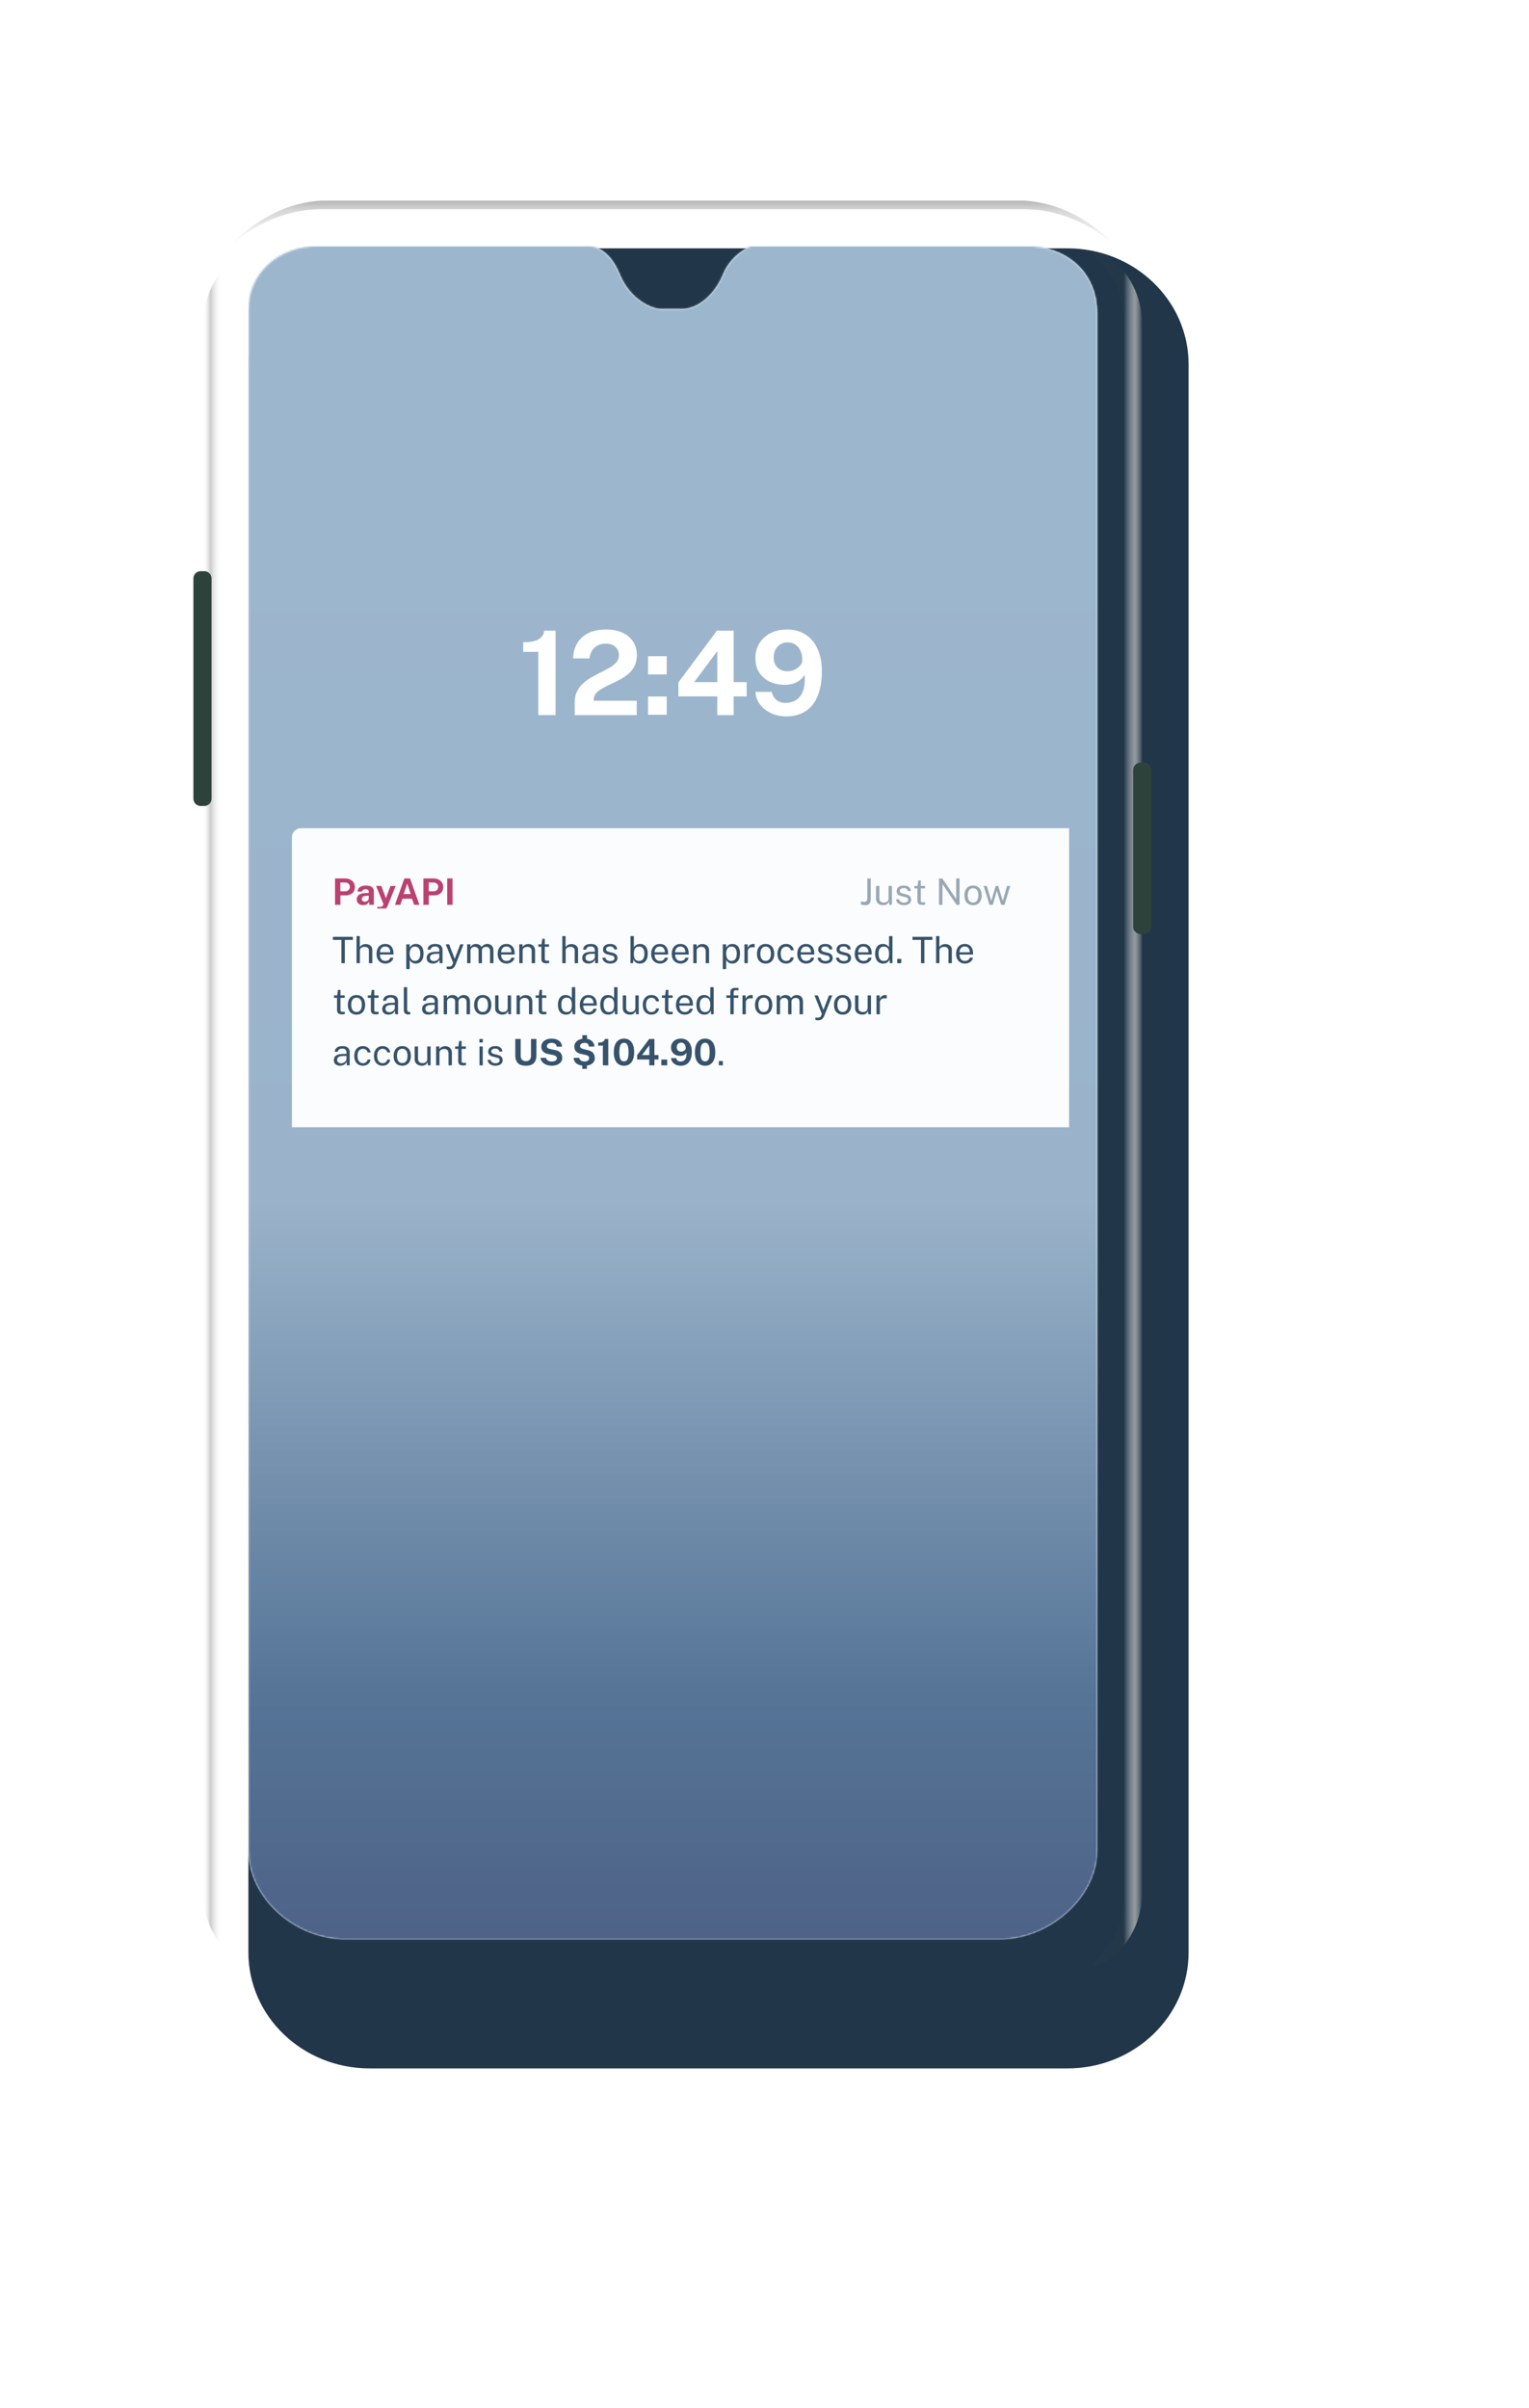
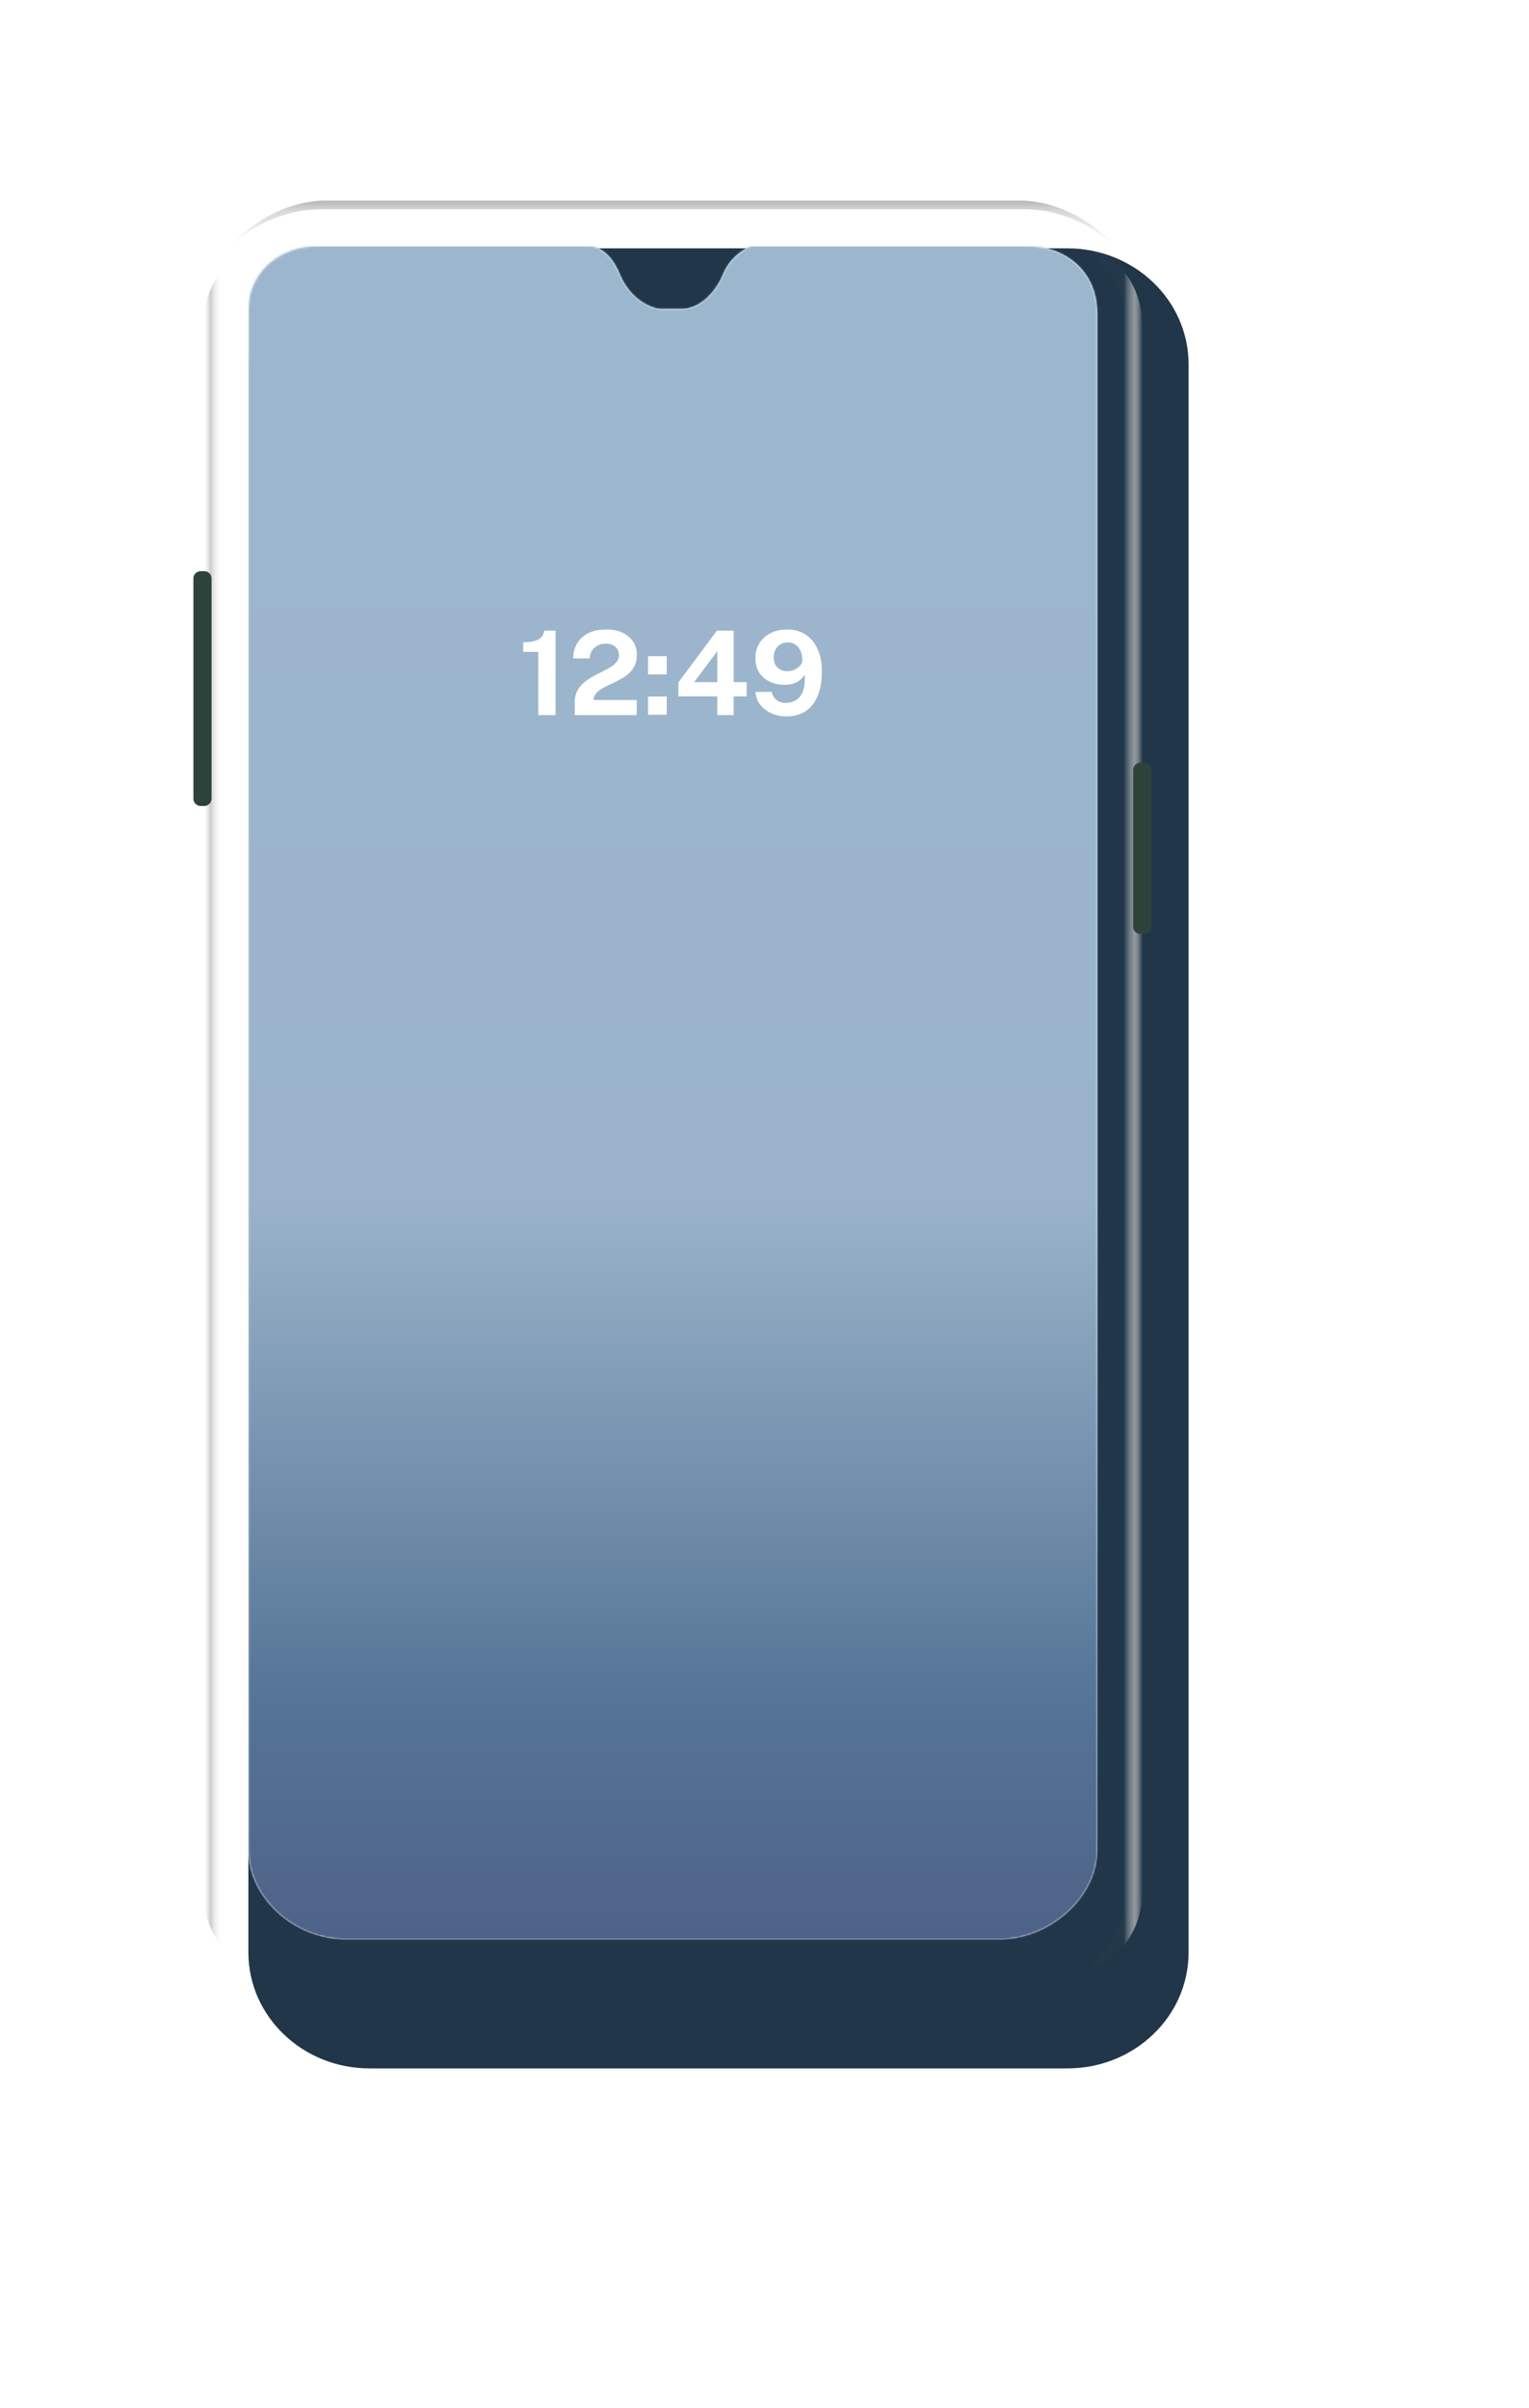
<svg xmlns="http://www.w3.org/2000/svg" width="838" height="1320" fill="none">
  <g filter="url(#a)">
    <path fill-rule="evenodd" clip-rule="evenodd" d="M177.552 111.139h382.466c36.681 0 66.417 28.471 66.417 63.591v870.54c0 35.12-29.736 63.59-66.417 63.59H177.552c-36.681 0-66.416-28.47-66.416-63.59V174.73c0-35.12 29.735-63.591 66.416-63.591Z" fill="#213648" />
  </g>
  <g fill-rule="evenodd" clip-rule="evenodd">
    <path opacity=".596" d="M561.497 110H175.845c-18.005 1.098-34.61 9.314-49.816 24.648 9.779-8.536 27.221-19.959 50.28-19.959h384.724c23.06 0 40.501 11.423 50.28 19.959-15.205-15.334-31.811-23.55-49.816-24.648Z" fill="url(#b)" fill-opacity=".65" />
    <path opacity=".75" d="M615.999 1035.34V179.964c0-22.951-8.435-31.435-13.467-36.883-5.032-5.448-5.246-8.227 1.984-4.113 7.23 4.113 21.691 16.093 21.691 40.996v855.376c0 24.9-14.461 36.88-21.691 41-7.23 4.11-7.016 1.33-1.984-4.12 5.032-5.44 13.467-13.93 13.467-36.88Z" fill="url(#c)" />
    <path opacity=".75" d="M121.344 1035.34V179.964c0-22.951 8.435-31.435 13.467-36.883 5.031-5.448 5.246-8.227-1.984-4.113-7.23 4.113-21.691 16.093-21.691 40.996v855.376c0 24.9 14.461 36.88 21.691 41 7.23 4.11 7.015 1.33 1.984-4.12-5.032-5.44-13.467-13.93-13.467-36.88Z" fill="url(#d)" />
  </g>
  <g fill-rule="evenodd" clip-rule="evenodd" fill="#2E423C">
    <path d="M106 317.113a4 4 0 0 1 4-4h1.929a4 4 0 0 1 4 4v120.701a4 4 0 0 1-4 4H110a4 4 0 0 1-4-4V317.113ZM621.071 422.086a4 4 0 0 1 4-4H627a4 4 0 0 1 4 4v85.901a4 4 0 0 1-4 4h-1.929a4 4 0 0 1-4-4v-85.901Z" />
  </g>
  <g clip-path="url(#e)">
    <path fill-rule="evenodd" clip-rule="evenodd" d="M323.352 134.889H174.54c-22.209 0-38.392 15.127-38.392 34.883v844.778c0 25.76 25.005 48.58 53.279 48.58h358.666c27.235 0 53.278-23 53.278-48.58V172.055c0-23.679-17.579-37.025-38.391-37.166H411.808c-.573.094-10.957 4.363-15.346 15.127-4.389 10.763-13.22 19.343-22.889 19.343h-11.23c-4.596 0-16.696-4.46-22.822-19.343-6.127-14.884-15.596-15.033-16.169-15.127Z" fill="#fff" />
    <mask id="f" style="mask-type:alpha" maskUnits="userSpaceOnUse" x="136" y="134" width="466" height="930">
      <path fill-rule="evenodd" clip-rule="evenodd" d="M323.352 134.889H174.54c-22.209 0-38.392 15.127-38.392 34.883v844.778c0 25.76 25.005 48.58 53.279 48.58h358.666c27.235 0 53.278-23 53.278-48.58V172.055c0-23.679-17.579-37.025-38.391-37.166H411.808c-.573.094-10.957 4.363-15.346 15.127-4.389 10.763-13.22 19.343-22.889 19.343h-11.23c-4.596 0-16.696-4.46-22.822-19.343-6.127-14.884-15.596-15.033-16.169-15.127Z" fill="#fff" />
    </mask>
    <g mask="url(#f)">
      <path fill="url(#g)" d="M136 134.889h466v930H136z" />
-       <path d="M295.008 392v-34.656h-8.256v-5.28c2.645 0 4.779-.245 6.4-.736 1.643-.512 2.869-1.237 3.68-2.176.811-.96 1.291-2.101 1.44-3.424h6.208V392h-9.472Zm19.983 0V385.024c0-2.347.437-4.373 1.312-6.08a14.853 14.853 0 0 1 3.456-4.48 27.55 27.55 0 0 1 4.736-3.36c1.728-.96 3.456-1.867 5.184-2.72a67.885 67.885 0 0 0 4.736-2.56c1.451-.875 2.613-1.845 3.488-2.912s1.312-2.325 1.312-3.776c0-1.856-.651-3.371-1.952-4.544-1.28-1.173-3.04-1.76-5.28-1.76-2.325 0-4.299.672-5.92 2.016-1.621 1.344-2.624 3.371-3.008 6.08h-8.928c.043-2.944.725-5.611 2.048-8 1.344-2.411 3.349-4.32 6.016-5.728 2.667-1.408 6.016-2.112 10.048-2.112 3.456 0 6.432.587 8.928 1.76 2.517 1.173 4.459 2.805 5.824 4.896 1.365 2.091 2.048 4.533 2.048 7.328 0 2.325-.427 4.331-1.28 6.016a13.743 13.743 0 0 1-3.392 4.32 26.026 26.026 0 0 1-4.64 3.136 92.35 92.35 0 0 1-5.056 2.496 57.605 57.605 0 0 0-4.608 2.368c-1.408.789-2.539 1.685-3.392 2.688-.853 1.003-1.28 2.208-1.28 3.616v.416h23.584V392h-33.984Zm50.417-32.288v10.016h-10.24v-10.016h10.24Zm0 22.112v9.984h-10.24v-9.984h10.24Zm27.495-36.096h9.184v28.192h7.136v7.84h-7.136V392h-8.992l.032-10.24h-21.312v-7.68l21.088-28.352Zm-12.448 28.192h12.672v-16.96l-12.672 16.96Zm50.416 18.784c-2.88 0-5.568-.555-8.064-1.664-2.496-1.109-4.534-2.667-6.112-4.672-1.579-2.027-2.464-4.395-2.656-7.104h8.896c.384 1.792 1.237 3.253 2.56 4.384 1.322 1.109 2.986 1.664 4.992 1.664 2.218 0 4.16-.523 5.824-1.568 1.685-1.045 2.944-2.709 3.776-4.992.853-2.283 1.152-5.269.896-8.96-.598 1.131-1.43 2.123-2.496 2.976-1.046.832-2.272 1.483-3.68 1.952-1.408.448-2.976.672-4.704.672-3.136 0-5.92-.587-8.352-1.76-2.411-1.195-4.31-2.88-5.696-5.056-1.366-2.197-2.048-4.8-2.048-7.808 0-3.029.725-5.728 2.176-8.096 1.45-2.368 3.477-4.224 6.08-5.568 2.602-1.344 5.653-2.016 9.152-2.016 3.925 0 7.306.939 10.144 2.816 2.858 1.856 5.045 4.501 6.56 7.936 1.536 3.413 2.304 7.435 2.304 12.064 0 5.525-.79 10.133-2.368 13.824-1.558 3.669-3.798 6.421-6.72 8.256-2.923 1.813-6.411 2.72-10.464 2.72Zm.832-24.736c1.301 0 2.56-.288 3.776-.864 1.237-.597 2.25-1.344 3.04-2.24.789-.896 1.184-1.824 1.184-2.784.021-2.069-.31-3.84-.992-5.312-.662-1.493-1.6-2.635-2.816-3.424-1.195-.789-2.592-1.184-4.192-1.184-1.472 0-2.784.341-3.936 1.024-1.152.683-2.059 1.643-2.72 2.88-.662 1.237-.992 2.667-.992 4.288 0 2.411.704 4.288 2.112 5.632 1.408 1.323 3.253 1.984 5.536 1.984Z" fill="#fff" />
+       <path d="M295.008 392v-34.656h-8.256v-5.28c2.645 0 4.779-.245 6.4-.736 1.643-.512 2.869-1.237 3.68-2.176.811-.96 1.291-2.101 1.44-3.424h6.208V392h-9.472Zm19.983 0V385.024c0-2.347.437-4.373 1.312-6.08a14.853 14.853 0 0 1 3.456-4.48 27.55 27.55 0 0 1 4.736-3.36c1.728-.96 3.456-1.867 5.184-2.72a67.885 67.885 0 0 0 4.736-2.56c1.451-.875 2.613-1.845 3.488-2.912s1.312-2.325 1.312-3.776c0-1.856-.651-3.371-1.952-4.544-1.28-1.173-3.04-1.76-5.28-1.76-2.325 0-4.299.672-5.92 2.016-1.621 1.344-2.624 3.371-3.008 6.08h-8.928c.043-2.944.725-5.611 2.048-8 1.344-2.411 3.349-4.32 6.016-5.728 2.667-1.408 6.016-2.112 10.048-2.112 3.456 0 6.432.587 8.928 1.76 2.517 1.173 4.459 2.805 5.824 4.896 1.365 2.091 2.048 4.533 2.048 7.328 0 2.325-.427 4.331-1.28 6.016a13.743 13.743 0 0 1-3.392 4.32 26.026 26.026 0 0 1-4.64 3.136 92.35 92.35 0 0 1-5.056 2.496 57.605 57.605 0 0 0-4.608 2.368c-1.408.789-2.539 1.685-3.392 2.688-.853 1.003-1.28 2.208-1.28 3.616h23.584V392h-33.984Zm50.417-32.288v10.016h-10.24v-10.016h10.24Zm0 22.112v9.984h-10.24v-9.984h10.24Zm27.495-36.096h9.184v28.192h7.136v7.84h-7.136V392h-8.992l.032-10.24h-21.312v-7.68l21.088-28.352Zm-12.448 28.192h12.672v-16.96l-12.672 16.96Zm50.416 18.784c-2.88 0-5.568-.555-8.064-1.664-2.496-1.109-4.534-2.667-6.112-4.672-1.579-2.027-2.464-4.395-2.656-7.104h8.896c.384 1.792 1.237 3.253 2.56 4.384 1.322 1.109 2.986 1.664 4.992 1.664 2.218 0 4.16-.523 5.824-1.568 1.685-1.045 2.944-2.709 3.776-4.992.853-2.283 1.152-5.269.896-8.96-.598 1.131-1.43 2.123-2.496 2.976-1.046.832-2.272 1.483-3.68 1.952-1.408.448-2.976.672-4.704.672-3.136 0-5.92-.587-8.352-1.76-2.411-1.195-4.31-2.88-5.696-5.056-1.366-2.197-2.048-4.8-2.048-7.808 0-3.029.725-5.728 2.176-8.096 1.45-2.368 3.477-4.224 6.08-5.568 2.602-1.344 5.653-2.016 9.152-2.016 3.925 0 7.306.939 10.144 2.816 2.858 1.856 5.045 4.501 6.56 7.936 1.536 3.413 2.304 7.435 2.304 12.064 0 5.525-.79 10.133-2.368 13.824-1.558 3.669-3.798 6.421-6.72 8.256-2.923 1.813-6.411 2.72-10.464 2.72Zm.832-24.736c1.301 0 2.56-.288 3.776-.864 1.237-.597 2.25-1.344 3.04-2.24.789-.896 1.184-1.824 1.184-2.784.021-2.069-.31-3.84-.992-5.312-.662-1.493-1.6-2.635-2.816-3.424-1.195-.789-2.592-1.184-4.192-1.184-1.472 0-2.784.341-3.936 1.024-1.152.683-2.059 1.643-2.72 2.88-.662 1.237-.992 2.667-.992 4.288 0 2.411.704 4.288 2.112 5.632 1.408 1.323 3.253 1.984 5.536 1.984Z" fill="#fff" />
    </g>
  </g>
  <g clip-path="url(#h)">
    <g filter="url(#i)">
      <rect x="150" y="444" width="436" height="174" rx="5" fill="#FBFCFE" />
    </g>
    <g clip-path="url(#j)">
-       <path d="M183.62 496v-14.46h5.32c1.053 0 1.997.183 2.83.55.833.36 1.49.893 1.97 1.6.487.707.73 1.57.73 2.59 0 .96-.213 1.78-.64 2.46-.427.68-1.027 1.2-1.8 1.56-.767.36-1.67.54-2.71.54h-2.76V496h-2.94Zm2.91-7.42h2.71c.733 0 1.333-.233 1.8-.7.467-.473.7-1.057.7-1.75 0-.72-.247-1.29-.74-1.71-.493-.427-1.093-.64-1.8-.64h-2.67v4.8Zm12.493 7.62c-.66 0-1.253-.123-1.78-.37a2.973 2.973 0 0 1-1.25-1.07c-.306-.473-.46-1.047-.46-1.72 0-1.133.424-1.993 1.27-2.58.847-.593 2.184-.9 4.01-.92l1.29-.02v-.62c0-.473-.14-.837-.42-1.09-.273-.26-.7-.387-1.28-.38a2.806 2.806 0 0 0-1.22.3c-.38.193-.64.53-.78 1.01h-2.43c.04-.747.257-1.36.65-1.84.394-.487.927-.847 1.6-1.08.68-.24 1.45-.36 2.31-.36 1.06 0 1.91.133 2.55.4.64.26 1.104.637 1.39 1.13.287.487.43 1.067.43 1.74V496h-2.44l-.24-1.78c-.353.747-.796 1.263-1.33 1.55-.526.287-1.15.43-1.87.43Zm.98-1.92c.267 0 .524-.047.77-.14.254-.1.477-.23.67-.39.2-.167.36-.353.48-.56.12-.207.18-.42.18-.64v-1.53l-1.05.02c-.486.007-.94.067-1.36.18-.42.107-.76.283-1.02.53-.253.247-.38.58-.38 1 0 .48.167.857.5 1.13.334.267.737.4 1.21.4Zm8.724 5.02c-.706 0-1.206-.06-1.5-.18l-.43-.17v-1.86l1.02.04c.447.027.807.003 1.08-.07.274-.067.48-.157.62-.27.147-.113.25-.233.31-.36.06-.12.104-.217.13-.29l.19-.57-4.02-9.91h2.89l2.48 6.74 2.51-6.74h2.85l-4.19 10.4c-.36.88-.74 1.553-1.14 2.02-.4.467-.833.787-1.3.96-.46.173-.96.26-1.5.26Zm7.729-3.3 5.18-14.46h3.08l5.17 14.46h-2.91l-1.18-3.35h-5.2l-1.21 3.35h-2.93Zm4.79-5.9h3.85l-1.91-5.74-1.94 5.74Zm10.812 5.9v-14.46h5.32c1.053 0 1.996.183 2.83.55.833.36 1.49.893 1.97 1.6.486.707.73 1.57.73 2.59 0 .96-.214 1.78-.64 2.46-.427.68-1.027 1.2-1.8 1.56-.767.36-1.67.54-2.71.54h-2.76V496h-2.94Zm2.91-7.42h2.71c.733 0 1.333-.233 1.8-.7.466-.473.7-1.057.7-1.75 0-.72-.247-1.29-.74-1.71-.494-.427-1.094-.64-1.8-.64h-2.67v4.8Zm10.136-7.04h2.91V496h-2.91v-14.46Z" fill="#BA4270" />
      <path opacity=".5" d="M477.218 492.59c0 .767-.087 1.42-.26 1.96-.173.54-.483.95-.93 1.23-.44.28-1.067.42-1.88.42-.513 0-.997-.06-1.45-.18a9.137 9.137 0 0 1-.89-.27l.13-1.77c.207.073.443.167.71.28.273.107.61.16 1.01.16.653 0 1.1-.18 1.34-.54.247-.36.37-.967.37-1.82v-10.52h1.85v11.05Zm6.863 3.61a5.44 5.44 0 0 1-1.53-.23 3.947 3.947 0 0 1-1.26-.67 3.184 3.184 0 0 1-.87-1.09c-.206-.44-.31-.95-.31-1.53v-7.02h1.85v6.83c0 .673.207 1.22.62 1.64.42.42 1.05.63 1.89.63.76 0 1.37-.197 1.83-.59.467-.4.7-.993.7-1.78v-6.73h1.84V496h-1.47l-.19-1.98c-.126.52-.343.94-.65 1.26-.3.32-.663.557-1.09.71-.42.147-.873.217-1.36.21Zm11.316 0c-.72 0-1.39-.11-2.01-.33a3.64 3.64 0 0 1-1.53-1.05c-.407-.48-.664-1.09-.77-1.83h1.68c.093.407.26.747.5 1.02.246.267.553.47.92.61.366.133.766.2 1.2.2.693 0 1.253-.13 1.68-.39.426-.26.64-.66.64-1.2 0-.38-.114-.683-.34-.91-.22-.233-.564-.403-1.03-.51l-2.14-.53c-.834-.2-1.5-.513-2-.94-.5-.427-.75-1.023-.75-1.79-.007-.607.136-1.14.43-1.6.293-.46.733-.823 1.32-1.09.586-.267 1.316-.4 2.19-.4 1.12 0 2.023.253 2.71.76.693.5 1.053 1.237 1.08 2.21h-1.63a1.69 1.69 0 0 0-.67-1.17c-.374-.293-.877-.44-1.51-.44-.66 0-1.197.133-1.61.4-.414.26-.62.667-.62 1.22 0 .367.146.657.44.87.293.207.726.38 1.3.52l2.07.52c.48.127.873.293 1.18.5.313.207.56.437.74.69.186.253.316.52.39.8.08.273.12.537.12.79 0 .633-.16 1.18-.48 1.64-.314.453-.767.807-1.36 1.06-.587.247-1.3.37-2.14.37ZM507 487.01h-2.33v6.43c0 .367.036.637.11.81.08.167.21.273.39.32.186.047.44.07.76.07h1.13v1.24a2.81 2.81 0 0 1-.58.12c-.254.033-.57.05-.95.05-.714 0-1.267-.097-1.66-.29a1.652 1.652 0 0 1-.83-.86c-.154-.38-.23-.847-.23-1.4v-6.49h-1.68v-1.35h1.73l.45-3.01h1.36v3H507v1.36Zm17.056-5.47h1.85V496h-1.65l-7.76-11.4V496h-1.85v-14.46h1.77l7.64 11.24v-11.24Zm9.261 14.66c-.953 0-1.786-.203-2.5-.61-.713-.413-1.266-1.017-1.66-1.81-.393-.793-.59-1.763-.59-2.91 0-1.08.184-2.027.55-2.84.367-.813.904-1.443 1.61-1.89.714-.453 1.577-.68 2.59-.68.954 0 1.78.21 2.48.63.707.413 1.254 1.023 1.64 1.83.387.807.58 1.79.58 2.95 0 1.053-.18 1.98-.54 2.78-.353.8-.88 1.427-1.58 1.88-.693.447-1.553.67-2.58.67Zm0-1.46c.62 0 1.144-.157 1.57-.47.427-.313.75-.763.97-1.35.22-.587.33-1.283.33-2.09 0-.74-.096-1.403-.29-1.99-.193-.593-.503-1.063-.93-1.41-.42-.347-.97-.52-1.65-.52-.626 0-1.156.157-1.59.47-.433.307-.763.753-.99 1.34-.22.587-.33 1.29-.33 2.11 0 .727.1 1.387.3 1.98.2.593.514 1.063.94 1.41.427.347.984.52 1.67.52Zm20.35-9.08-3.13 10.34h-1.82l-2.36-7.63-2.24 7.63h-1.81l-3.19-10.34h1.71l2.37 7.95h.16l2.33-7.95h1.4l2.42 7.93h.16l2.27-7.93h1.73Z" fill="#36536B" />
    </g>
    <path d="M182.46 515.24v-1.7h10.94v1.7h-4.41V528h-1.86v-12.76h-4.67ZM195.405 528v-14.86h1.8v6.04c.173-.287.407-.553.7-.8a3.4 3.4 0 0 1 1.07-.61c.42-.16.907-.24 1.46-.24.673 0 1.283.127 1.83.38.547.247.98.6 1.3 1.06.32.46.48 1.007.48 1.64V528h-1.85v-7.02c0-.62-.213-1.097-.64-1.43-.42-.34-.97-.51-1.65-.51-.46 0-.893.077-1.3.23a2.235 2.235 0 0 0-.99.68c-.247.3-.37.683-.37 1.15v6.9h-1.84Zm12.843-4.74c0 .653.107 1.247.32 1.78.22.527.55.947.99 1.26.447.313 1.004.47 1.67.47.66 0 1.227-.153 1.7-.46.48-.307.787-.75.92-1.33h1.75c-.126.7-.406 1.29-.84 1.77-.433.48-.956.843-1.57 1.09a5.22 5.22 0 0 1-1.92.36c-.966 0-1.816-.21-2.55-.63-.733-.42-1.306-1.023-1.72-1.81-.413-.787-.62-1.73-.62-2.83 0-1.087.187-2.04.56-2.86.374-.82.914-1.46 1.62-1.92.714-.46 1.57-.69 2.57-.69.974 0 1.797.21 2.47.63.674.42 1.184 1.013 1.53 1.78.354.76.53 1.663.53 2.71v.68h-7.41Zm.01-1.25h5.62c0-.593-.1-1.127-.3-1.6-.2-.48-.506-.857-.92-1.13-.406-.28-.92-.42-1.54-.42-.646 0-1.183.157-1.61.47a2.88 2.88 0 0 0-.95 1.19c-.206.48-.306.977-.3 1.49Zm14.413 9.21v-13.56h1.84l.02 1.8a5.01 5.01 0 0 1 .46-.67c.193-.233.426-.45.7-.65.28-.2.603-.363.97-.49.373-.127.796-.19 1.27-.19.826 0 1.553.19 2.18.57.633.373 1.126.947 1.48 1.72.353.773.53 1.753.53 2.94s-.174 2.19-.52 3.01c-.34.813-.834 1.433-1.48 1.86-.647.427-1.427.64-2.34.64-.46 0-.87-.067-1.23-.2a3.333 3.333 0 0 1-.93-.5c-.26-.213-.48-.44-.66-.68a5.346 5.346 0 0 1-.43-.69v5.09h-1.86Zm4.76-4.46c.853 0 1.55-.323 2.09-.97.54-.653.81-1.667.81-3.04 0-1.18-.247-2.117-.74-2.81-.494-.693-1.214-1.04-2.16-1.04-.96 0-1.687.357-2.18 1.07-.494.707-.74 1.633-.74 2.78 0 .74.11 1.413.33 2.02.22.607.546 1.09.98 1.45.433.36.97.54 1.61.54Zm9.838 1.44c-.667 0-1.257-.117-1.77-.35a2.859 2.859 0 0 1-1.21-1.03c-.287-.447-.43-.987-.43-1.62 0-1.147.4-2 1.2-2.56.8-.56 2.083-.86 3.85-.9l1.85-.05v-.81c0-.633-.19-1.133-.57-1.5-.38-.373-.97-.56-1.77-.56-.593.007-1.117.147-1.57.42-.447.273-.737.72-.87 1.34h-1.63c.04-.673.23-1.24.57-1.7.34-.467.813-.82 1.42-1.06.613-.24 1.337-.36 2.17-.36.9 0 1.647.127 2.24.38.6.253 1.047.627 1.34 1.12.3.493.45 1.1.45 1.82V528h-1.58l-.13-1.94c-.4.807-.91 1.367-1.53 1.68a4.47 4.47 0 0 1-2.03.46Zm.56-1.33c.347 0 .69-.063 1.03-.19a3.74 3.74 0 0 0 .95-.51c.287-.22.513-.463.68-.73.173-.273.263-.553.27-.84v-1.77l-1.54.03c-.787.013-1.447.093-1.98.24-.527.147-.923.377-1.19.69-.26.313-.39.723-.39 1.23 0 .58.2 1.033.6 1.36.407.327.93.49 1.57.49Zm8.557 4.43c-.607 0-1.023-.043-1.25-.13l-.34-.13v-1.2l1.05.02c.387.013.707-.013.96-.08a1.8 1.8 0 0 0 .61-.27c.153-.113.27-.24.35-.38.087-.14.157-.273.21-.4l.36-.98-4.04-10.09h1.87l3.05 7.98 3.03-7.98h1.81l-4.36 11.12c-.267.653-.567 1.163-.9 1.53a2.697 2.697 0 0 1-1.1.77c-.4.147-.837.22-1.31.22Zm9.644-3.3v-10.34h1.78v1.5c.287-.453.68-.85 1.18-1.19.5-.34 1.15-.51 1.95-.51.373 0 .753.063 1.14.19.393.127.753.317 1.08.57.327.253.58.563.76.93.32-.507.753-.913 1.3-1.22.547-.313 1.163-.47 1.85-.47.36 0 .737.057 1.13.17.393.107.757.3 1.09.58.34.273.617.657.83 1.15.213.487.32 1.113.32 1.88V528h-1.86v-6.58c0-.627-.1-1.11-.3-1.45-.2-.347-.463-.59-.79-.73a2.54 2.54 0 0 0-1.03-.21c-.32 0-.66.063-1.02.19a2.1 2.1 0 0 0-.92.64c-.253.3-.38.71-.38 1.23V528h-1.84v-7.12c0-.407-.11-.747-.33-1.02a2.016 2.016 0 0 0-.81-.62c-.32-.14-.64-.21-.96-.21-.353 0-.71.07-1.07.21-.353.14-.653.363-.9.67-.24.3-.36.693-.36 1.18V528h-1.84Zm18.625-4.74c0 .653.106 1.247.32 1.78.22.527.55.947.99 1.26.446.313 1.003.47 1.67.47.66 0 1.226-.153 1.7-.46.48-.307.786-.75.92-1.33h1.75c-.127.7-.407 1.29-.84 1.77-.434.48-.957.843-1.57 1.09-.614.24-1.254.36-1.92.36-.967 0-1.817-.21-2.55-.63-.734-.42-1.307-1.023-1.72-1.81-.414-.787-.62-1.73-.62-2.83 0-1.087.186-2.04.56-2.86.373-.82.913-1.46 1.62-1.92.713-.46 1.57-.69 2.57-.69.973 0 1.796.21 2.47.63.673.42 1.183 1.013 1.53 1.78.353.76.53 1.663.53 2.71v.68h-7.41Zm.01-1.25h5.62c0-.593-.1-1.127-.3-1.6-.2-.48-.507-.857-.92-1.13-.407-.28-.92-.42-1.54-.42-.647 0-1.184.157-1.61.47-.42.307-.737.703-.95 1.19a3.6 3.6 0 0 0-.3 1.49Zm9.939 5.99v-10.34h1.79v1.5c.167-.287.397-.557.69-.81.3-.253.66-.457 1.08-.61.427-.153.917-.23 1.47-.23.654 0 1.254.13 1.8.39.554.26.994.667 1.32 1.22.334.547.5 1.253.5 2.12V528h-1.85v-6.58c0-.807-.213-1.403-.64-1.79-.42-.393-.966-.59-1.64-.59-.466 0-.903.077-1.31.23a2.246 2.246 0 0 0-.99.68c-.253.3-.38.68-.38 1.14V528h-1.84Zm16.308-8.99h-2.33v6.43c0 .367.037.637.11.81.08.167.21.273.39.32.187.047.44.07.76.07h1.13v1.24c-.126.047-.32.087-.58.12-.253.033-.57.05-.95.05-.713 0-1.266-.097-1.66-.29a1.656 1.656 0 0 1-.83-.86c-.153-.38-.23-.847-.23-1.4v-6.49h-1.68v-1.35h1.73l.45-3.01h1.36v3h2.33v1.36Zm7.266 8.99v-14.86h1.8v6.04c.174-.287.407-.553.7-.8.294-.253.65-.457 1.07-.61.42-.16.907-.24 1.46-.24.674 0 1.284.127 1.83.38.547.247.98.6 1.3 1.06.32.46.48 1.007.48 1.64V528h-1.85v-7.02c0-.62-.213-1.097-.64-1.43-.42-.34-.97-.51-1.65-.51-.46 0-.893.077-1.3.23a2.246 2.246 0 0 0-.99.68c-.246.3-.37.683-.37 1.15v6.9h-1.84Zm14.345.2c-.667 0-1.257-.117-1.77-.35a2.853 2.853 0 0 1-1.21-1.03c-.287-.447-.43-.987-.43-1.62 0-1.147.4-2 1.2-2.56.8-.56 2.083-.86 3.85-.9l1.85-.05v-.81c0-.633-.19-1.133-.57-1.5-.38-.373-.97-.56-1.77-.56-.594.007-1.117.147-1.57.42-.447.273-.737.72-.87 1.34h-1.63c.04-.673.23-1.24.57-1.7.34-.467.813-.82 1.42-1.06.613-.24 1.336-.36 2.17-.36.9 0 1.646.127 2.24.38.6.253 1.046.627 1.34 1.12.3.493.45 1.1.45 1.82V528h-1.58l-.13-1.94c-.4.807-.91 1.367-1.53 1.68-.614.307-1.29.46-2.03.46Zm.56-1.33c.346 0 .69-.063 1.03-.19.346-.127.663-.297.95-.51.286-.22.513-.463.68-.73.173-.273.263-.553.27-.84v-1.77l-1.54.03c-.787.013-1.447.093-1.98.24-.527.147-.924.377-1.19.69-.26.313-.39.723-.39 1.23 0 .58.2 1.033.6 1.36.406.327.93.49 1.57.49Zm11.363 1.33c-.72 0-1.39-.11-2.01-.33a3.653 3.653 0 0 1-1.53-1.05c-.407-.48-.663-1.09-.77-1.83h1.68c.093.407.26.747.5 1.02.247.267.553.47.92.61.367.133.767.2 1.2.2.693 0 1.253-.13 1.68-.39.427-.26.64-.66.64-1.2 0-.38-.113-.683-.34-.91-.22-.233-.563-.403-1.03-.51l-2.14-.53c-.833-.2-1.5-.513-2-.94-.5-.427-.75-1.023-.75-1.79-.007-.607.137-1.14.43-1.6.293-.46.733-.823 1.32-1.09.587-.267 1.317-.4 2.19-.4 1.12 0 2.023.253 2.71.76.693.5 1.053 1.237 1.08 2.21h-1.63a1.69 1.69 0 0 0-.67-1.17c-.373-.293-.877-.44-1.51-.44-.66 0-1.197.133-1.61.4-.413.26-.62.667-.62 1.22 0 .367.147.657.44.87.293.207.727.38 1.3.52l2.07.52c.48.127.873.293 1.18.5.313.207.56.437.74.69.187.253.317.52.39.8.08.273.12.537.12.79 0 .633-.16 1.18-.48 1.64-.313.453-.767.807-1.36 1.06-.587.247-1.3.37-2.14.37Zm16.206 0c-.607 0-1.12-.08-1.54-.24a3.146 3.146 0 0 1-1.02-.61 3.312 3.312 0 0 1-.62-.77 4.283 4.283 0 0 1-.32-.7l-.2 2.12h-1.41v-14.86h1.86v6.16c.086-.173.216-.363.39-.57.18-.207.41-.407.69-.6.28-.193.61-.353.99-.48.386-.127.826-.19 1.32-.19 1.293 0 2.32.45 3.08 1.35.766.9 1.15 2.227 1.15 3.98 0 1.087-.164 2.037-.49 2.85-.327.807-.814 1.437-1.46 1.89-.647.447-1.454.67-2.42.67Zm-.33-1.42c.84 0 1.523-.323 2.05-.97.526-.653.79-1.69.79-3.11 0-1.207-.247-2.14-.74-2.8-.487-.667-1.2-1-2.14-1-.687 0-1.24.15-1.66.45-.414.293-.72.723-.92 1.29-.194.567-.294 1.253-.3 2.06 0 1.447.223 2.49.67 3.13.453.633 1.203.95 2.25.95Zm8.434-3.52c0 .653.107 1.247.32 1.78.22.527.55.947.99 1.26.447.313 1.004.47 1.67.47.66 0 1.227-.153 1.7-.46.48-.307.787-.75.92-1.33h1.75c-.126.7-.406 1.29-.84 1.77-.433.48-.956.843-1.57 1.09a5.22 5.22 0 0 1-1.92.36c-.966 0-1.816-.21-2.55-.63-.733-.42-1.306-1.023-1.72-1.81-.413-.787-.62-1.73-.62-2.83 0-1.087.187-2.04.56-2.86.374-.82.914-1.46 1.62-1.92.714-.46 1.57-.69 2.57-.69.974 0 1.797.21 2.47.63.674.42 1.184 1.013 1.53 1.78.354.76.53 1.663.53 2.71v.68h-7.41Zm.01-1.25h5.62c0-.593-.1-1.127-.3-1.6-.2-.48-.506-.857-.92-1.13-.406-.28-.92-.42-1.54-.42-.646 0-1.183.157-1.61.47a2.88 2.88 0 0 0-.95 1.19c-.206.48-.306.977-.3 1.49Zm11.26 1.25c0 .653.106 1.247.32 1.78.22.527.55.947.99 1.26.446.313 1.003.47 1.67.47.66 0 1.226-.153 1.7-.46.48-.307.786-.75.92-1.33h1.75c-.127.7-.407 1.29-.84 1.77-.434.48-.957.843-1.57 1.09-.614.24-1.254.36-1.92.36-.967 0-1.817-.21-2.55-.63-.734-.42-1.307-1.023-1.72-1.81-.414-.787-.62-1.73-.62-2.83 0-1.087.186-2.04.56-2.86.373-.82.913-1.46 1.62-1.92.713-.46 1.57-.69 2.57-.69.973 0 1.796.21 2.47.63.673.42 1.183 1.013 1.53 1.78.353.76.53 1.663.53 2.71v.68h-7.41Zm.01-1.25h5.62c0-.593-.1-1.127-.3-1.6-.2-.48-.507-.857-.92-1.13-.407-.28-.92-.42-1.54-.42-.647 0-1.184.157-1.61.47-.42.307-.737.703-.95 1.19a3.6 3.6 0 0 0-.3 1.49Zm9.939 5.99v-10.34h1.79v1.5c.167-.287.397-.557.69-.81.3-.253.66-.457 1.08-.61.427-.153.917-.23 1.47-.23.654 0 1.254.13 1.8.39.554.26.994.667 1.32 1.22.334.547.5 1.253.5 2.12V528h-1.85v-6.58c0-.807-.213-1.403-.64-1.79-.42-.393-.966-.59-1.64-.59-.466 0-.903.077-1.31.23a2.246 2.246 0 0 0-.99.68c-.253.3-.38.68-.38 1.14V528h-1.84Zm16.153 3.22v-13.56h1.84l.02 1.8a5.01 5.01 0 0 1 .46-.67c.193-.233.426-.45.7-.65.28-.2.603-.363.97-.49.373-.127.796-.19 1.27-.19.826 0 1.553.19 2.18.57.633.373 1.126.947 1.48 1.72.353.773.53 1.753.53 2.94s-.174 2.19-.52 3.01c-.34.813-.834 1.433-1.48 1.86-.647.427-1.427.64-2.34.64-.46 0-.87-.067-1.23-.2a3.333 3.333 0 0 1-.93-.5c-.26-.213-.48-.44-.66-.68a5.346 5.346 0 0 1-.43-.69v5.09h-1.86Zm4.76-4.46c.853 0 1.55-.323 2.09-.97.54-.653.81-1.667.81-3.04 0-1.18-.247-2.117-.74-2.81-.494-.693-1.214-1.04-2.16-1.04-.96 0-1.687.357-2.18 1.07-.494.707-.74 1.633-.74 2.78 0 .74.11 1.413.33 2.02.22.607.546 1.09.98 1.45.433.36.97.54 1.61.54Zm7.115 1.24v-10.34h1.76v1.99c.173-.493.416-.9.73-1.22.313-.327.67-.57 1.07-.73a3.407 3.407 0 0 1 1.71-.21c.146.02.26.053.34.1v1.79c-.1-.047-.23-.077-.39-.09a3.112 3.112 0 0 0-.39-.03c-.414-.027-.8 0-1.16.08-.36.073-.677.203-.95.39-.274.187-.49.433-.65.74-.154.3-.23.667-.23 1.1V528h-1.84Zm11.629.2c-.953 0-1.786-.203-2.5-.61-.713-.413-1.266-1.017-1.66-1.81-.393-.793-.59-1.763-.59-2.91 0-1.08.184-2.027.55-2.84.367-.813.904-1.443 1.61-1.89.714-.453 1.577-.68 2.59-.68.954 0 1.78.21 2.48.63.707.413 1.254 1.023 1.64 1.83.387.807.58 1.79.58 2.95 0 1.053-.18 1.98-.54 2.78-.353.8-.88 1.427-1.58 1.88-.693.447-1.553.67-2.58.67Zm0-1.46c.62 0 1.144-.157 1.57-.47.427-.313.75-.763.97-1.35.22-.587.33-1.283.33-2.09 0-.74-.096-1.403-.29-1.99-.193-.593-.503-1.063-.93-1.41-.42-.347-.97-.52-1.65-.52-.626 0-1.156.157-1.59.47-.433.307-.763.753-.99 1.34-.22.587-.33 1.29-.33 2.11 0 .727.1 1.387.3 1.98.2.593.514 1.063.94 1.41.427.347.984.52 1.67.52Zm11.241-9.28c.74 0 1.406.143 2 .43a3.7 3.7 0 0 1 1.45 1.2c.38.52.616 1.133.71 1.84h-1.64c-.06-.36-.2-.69-.42-.99-.214-.3-.497-.54-.85-.72-.354-.18-.767-.27-1.24-.27-.887 0-1.607.32-2.16.96-.554.64-.83 1.62-.83 2.94 0 1.193.253 2.15.76 2.87.513.713 1.266 1.07 2.26 1.07.473 0 .883-.09 1.23-.27.353-.187.636-.43.85-.73.213-.307.35-.633.41-.98h1.61c-.087.693-.32 1.293-.7 1.8-.38.507-.867.9-1.46 1.18-.587.273-1.247.41-1.98.41-.927 0-1.75-.203-2.47-.61-.714-.407-1.274-1.007-1.68-1.8-.407-.793-.61-1.767-.61-2.92 0-1.08.183-2.023.55-2.83.373-.813.913-1.447 1.62-1.9.713-.453 1.576-.68 2.59-.68Zm7.981 5.8c0 .653.107 1.247.32 1.78.22.527.55.947.99 1.26.447.313 1.003.47 1.67.47.66 0 1.227-.153 1.7-.46.48-.307.787-.75.92-1.33h1.75c-.127.7-.407 1.29-.84 1.77s-.957.843-1.57 1.09a5.22 5.22 0 0 1-1.92.36c-.967 0-1.817-.21-2.55-.63a4.377 4.377 0 0 1-1.72-1.81c-.413-.787-.62-1.73-.62-2.83 0-1.087.187-2.04.56-2.86.373-.82.913-1.46 1.62-1.92.713-.46 1.57-.69 2.57-.69.973 0 1.797.21 2.47.63.673.42 1.183 1.013 1.53 1.78.353.76.53 1.663.53 2.71v.68h-7.41Zm.01-1.25h5.62c0-.593-.1-1.127-.3-1.6-.2-.48-.507-.857-.92-1.13-.407-.28-.92-.42-1.54-.42-.647 0-1.183.157-1.61.47-.42.307-.737.703-.95 1.19a3.6 3.6 0 0 0-.3 1.49Zm13.531 6.19c-.72 0-1.39-.11-2.01-.33a3.653 3.653 0 0 1-1.53-1.05c-.406-.48-.663-1.09-.77-1.83h1.68c.094.407.26.747.5 1.02.247.267.554.47.92.61.367.133.767.2 1.2.2.694 0 1.254-.13 1.68-.39.427-.26.64-.66.64-1.2 0-.38-.113-.683-.34-.91-.22-.233-.563-.403-1.03-.51l-2.14-.53c-.833-.2-1.5-.513-2-.94-.5-.427-.75-1.023-.75-1.79-.006-.607.137-1.14.43-1.6.294-.46.734-.823 1.32-1.09.587-.267 1.317-.4 2.19-.4 1.12 0 2.024.253 2.71.76.694.5 1.054 1.237 1.08 2.21h-1.63a1.686 1.686 0 0 0-.67-1.17c-.373-.293-.876-.44-1.51-.44-.66 0-1.196.133-1.61.4-.413.26-.62.667-.62 1.22 0 .367.147.657.44.87.294.207.727.38 1.3.52l2.07.52c.48.127.874.293 1.18.5.314.207.56.437.74.69.187.253.317.52.39.8.08.273.12.537.12.79 0 .633-.16 1.18-.48 1.64-.313.453-.766.807-1.36 1.06-.586.247-1.3.37-2.14.37Zm10.059 0c-.72 0-1.39-.11-2.01-.33a3.653 3.653 0 0 1-1.53-1.05c-.407-.48-.663-1.09-.77-1.83h1.68c.093.407.26.747.5 1.02.247.267.553.47.92.61.367.133.767.2 1.2.2.693 0 1.253-.13 1.68-.39.427-.26.64-.66.64-1.2 0-.38-.113-.683-.34-.91-.22-.233-.563-.403-1.03-.51l-2.14-.53c-.833-.2-1.5-.513-2-.94-.5-.427-.75-1.023-.75-1.79-.007-.607.137-1.14.43-1.6.293-.46.733-.823 1.32-1.09.587-.267 1.317-.4 2.19-.4 1.12 0 2.023.253 2.71.76.693.5 1.053 1.237 1.08 2.21h-1.63a1.69 1.69 0 0 0-.67-1.17c-.373-.293-.877-.44-1.51-.44-.66 0-1.197.133-1.61.4-.413.26-.62.667-.62 1.22 0 .367.147.657.44.87.293.207.727.38 1.3.52l2.07.52c.48.127.873.293 1.18.5.313.207.56.437.74.69.187.253.317.52.39.8.08.273.12.537.12.79 0 .633-.16 1.18-.48 1.64-.313.453-.767.807-1.36 1.06-.587.247-1.3.37-2.14.37Zm7.884-4.94c0 .653.107 1.247.32 1.78.22.527.55.947.99 1.26.447.313 1.004.47 1.67.47.66 0 1.227-.153 1.7-.46.48-.307.787-.75.92-1.33h1.75c-.126.7-.406 1.29-.84 1.77-.433.48-.956.843-1.57 1.09a5.22 5.22 0 0 1-1.92.36c-.966 0-1.816-.21-2.55-.63-.733-.42-1.306-1.023-1.72-1.81-.413-.787-.62-1.73-.62-2.83 0-1.087.187-2.04.56-2.86.374-.82.914-1.46 1.62-1.92.714-.46 1.57-.69 2.57-.69.974 0 1.797.21 2.47.63.674.42 1.184 1.013 1.53 1.78.354.76.53 1.663.53 2.71v.68h-7.41Zm.01-1.25h5.62c0-.593-.1-1.127-.3-1.6-.2-.48-.506-.857-.92-1.13-.406-.28-.92-.42-1.54-.42-.646 0-1.183.157-1.61.47a2.88 2.88 0 0 0-.95 1.19c-.206.48-.306.977-.3 1.49Zm13.67 6.19c-1.34 0-2.404-.46-3.19-1.38-.787-.92-1.18-2.263-1.18-4.03 0-1.073.156-2.01.47-2.81.32-.8.793-1.42 1.42-1.86.626-.44 1.406-.66 2.34-.66.493 0 .93.063 1.31.19.386.127.72.287 1 .48s.506.393.68.6c.18.207.313.397.4.57v-6.16h1.86V528h-1.41l-.2-2.12a4.46 4.46 0 0 1-.32.7c-.147.26-.354.517-.62.77-.267.247-.61.45-1.03.61-.414.16-.924.24-1.53.24Zm.33-1.42c1.046 0 1.793-.317 2.24-.95.453-.64.68-1.683.68-3.13-.007-.807-.11-1.493-.31-2.06-.194-.567-.5-.997-.92-1.29-.414-.3-.964-.45-1.65-.45-.854 0-1.547.303-2.08.91-.534.607-.8 1.57-.8 2.89 0 1.293.24 2.297.72 3.01.486.713 1.193 1.07 2.12 1.07Zm7.404 1.22v-2.36h2.2V528h-2.2Zm8.345-12.76v-1.7h10.94v1.7h-4.41V528h-1.86v-12.76h-4.67ZM513.042 528v-14.86h1.8v6.04c.173-.287.406-.553.7-.8a3.4 3.4 0 0 1 1.07-.61c.42-.16.906-.24 1.46-.24.673 0 1.283.127 1.83.38.546.247.98.6 1.3 1.06.32.46.48 1.007.48 1.64V528h-1.85v-7.02c0-.62-.214-1.097-.64-1.43-.42-.34-.97-.51-1.65-.51-.46 0-.894.077-1.3.23a2.235 2.235 0 0 0-.99.68c-.247.3-.37.683-.37 1.15v6.9h-1.84Zm12.843-4.74c0 .653.107 1.247.32 1.78.22.527.55.947.99 1.26.447.313 1.003.47 1.67.47.66 0 1.227-.153 1.7-.46.48-.307.787-.75.92-1.33h1.75c-.127.7-.407 1.29-.84 1.77s-.957.843-1.57 1.09a5.22 5.22 0 0 1-1.92.36c-.967 0-1.817-.21-2.55-.63a4.377 4.377 0 0 1-1.72-1.81c-.413-.787-.62-1.73-.62-2.83 0-1.087.187-2.04.56-2.86.373-.82.913-1.46 1.62-1.92.713-.46 1.57-.69 2.57-.69.973 0 1.797.21 2.47.63.673.42 1.183 1.013 1.53 1.78.353.76.53 1.663.53 2.71v.68h-7.41Zm.01-1.25h5.62c0-.593-.1-1.127-.3-1.6-.2-.48-.507-.857-.92-1.13-.407-.28-.92-.42-1.54-.42-.647 0-1.183.157-1.61.47-.42.307-.737.703-.95 1.19a3.6 3.6 0 0 0-.3 1.49Zm-336.975 25h-2.33v6.43c0 .367.037.637.11.81.08.167.21.273.39.32.187.047.44.07.76.07h1.13v1.24a2.81 2.81 0 0 1-.58.12c-.253.033-.57.05-.95.05-.713 0-1.267-.097-1.66-.29a1.656 1.656 0 0 1-.83-.86c-.153-.38-.23-.847-.23-1.4v-6.49h-1.68v-1.35h1.73l.45-3.01h1.36v3h2.33v1.36Zm6.493 9.19c-.953 0-1.786-.203-2.5-.61-.713-.413-1.266-1.017-1.66-1.81-.393-.793-.59-1.763-.59-2.91 0-1.08.184-2.027.55-2.84.367-.813.904-1.443 1.61-1.89.714-.453 1.577-.68 2.59-.68.954 0 1.78.21 2.48.63.707.413 1.254 1.023 1.64 1.83.387.807.58 1.79.58 2.95 0 1.053-.18 1.98-.54 2.78-.353.8-.88 1.427-1.58 1.88-.693.447-1.553.67-2.58.67Zm0-1.46c.62 0 1.144-.157 1.57-.47.427-.313.75-.763.97-1.35.22-.587.33-1.283.33-2.09 0-.74-.096-1.403-.29-1.99-.193-.593-.503-1.063-.93-1.41-.42-.347-.97-.52-1.65-.52-.626 0-1.156.157-1.59.47-.433.307-.763.753-.99 1.34-.22.587-.33 1.29-.33 2.11 0 .727.1 1.387.3 1.98.2.593.514 1.063.94 1.41.427.347.984.52 1.67.52Zm12.042-7.73h-2.33v6.43c0 .367.037.637.11.81.08.167.21.273.39.32.187.047.44.07.76.07h1.13v1.24a2.81 2.81 0 0 1-.58.12c-.253.033-.57.05-.95.05-.713 0-1.267-.097-1.66-.29a1.656 1.656 0 0 1-.83-.86c-.153-.38-.23-.847-.23-1.4v-6.49h-1.68v-1.35h1.73l.45-3.01h1.36v3h2.33v1.36Zm5.439 9.19c-.667 0-1.257-.117-1.77-.35a2.859 2.859 0 0 1-1.21-1.03c-.287-.447-.43-.987-.43-1.62 0-1.147.4-2 1.2-2.56.8-.56 2.083-.86 3.85-.9l1.85-.05v-.81c0-.633-.19-1.133-.57-1.5-.38-.373-.97-.56-1.77-.56-.593.007-1.117.147-1.57.42-.447.273-.737.72-.87 1.34h-1.63c.04-.673.23-1.24.57-1.7.34-.467.813-.82 1.42-1.06.613-.24 1.337-.36 2.17-.36.9 0 1.647.127 2.24.38.6.253 1.047.627 1.34 1.12.3.493.45 1.1.45 1.82V556h-1.58l-.13-1.94c-.4.807-.91 1.367-1.53 1.68a4.47 4.47 0 0 1-2.03.46Zm.56-1.33c.347 0 .69-.063 1.03-.19a3.74 3.74 0 0 0 .95-.51c.287-.22.513-.463.68-.73.173-.273.263-.553.27-.84v-1.77l-1.54.03c-.787.013-1.447.093-1.98.24-.527.147-.923.377-1.19.69-.26.313-.39.723-.39 1.23 0 .58.2 1.033.6 1.36.407.327.93.49 1.57.49Zm10.479 1.26c-.56 0-1.013-.077-1.36-.23a1.912 1.912 0 0 1-.79-.62 2.363 2.363 0 0 1-.37-.89c-.06-.34-.09-.69-.09-1.05v-12.2h1.82v12.02c0 .52.1.91.3 1.17.207.26.493.403.86.43l.56.01v1.2a3.577 3.577 0 0 1-.48.11 2.35 2.35 0 0 1-.45.05Zm10.816.07c-.666 0-1.256-.117-1.77-.35a2.865 2.865 0 0 1-1.21-1.03c-.286-.447-.43-.987-.43-1.62 0-1.147.4-2 1.2-2.56.8-.56 2.084-.86 3.85-.9l1.85-.05v-.81c0-.633-.19-1.133-.57-1.5-.38-.373-.97-.56-1.77-.56-.593.007-1.116.147-1.57.42-.446.273-.736.72-.87 1.34h-1.63c.04-.673.23-1.24.57-1.7.34-.467.814-.82 1.42-1.06.614-.24 1.337-.36 2.17-.36.9 0 1.647.127 2.24.38.6.253 1.047.627 1.34 1.12.3.493.45 1.1.45 1.82V556h-1.58l-.13-1.94c-.4.807-.91 1.367-1.53 1.68a4.47 4.47 0 0 1-2.03.46Zm.56-1.33c.347 0 .69-.063 1.03-.19.347-.127.664-.297.95-.51a2.77 2.77 0 0 0 .68-.73 1.61 1.61 0 0 0 .27-.84v-1.77l-1.54.03c-.786.013-1.446.093-1.98.24-.526.147-.923.377-1.19.69-.26.313-.39.723-.39 1.23 0 .58.2 1.033.6 1.36.407.327.93.49 1.57.49Zm7.869 1.13v-10.34h1.78v1.5c.287-.453.68-.85 1.18-1.19.5-.34 1.15-.51 1.95-.51.374 0 .754.063 1.14.19.394.127.754.317 1.08.57.327.253.58.563.76.93.32-.507.754-.913 1.3-1.22a3.659 3.659 0 0 1 1.85-.47c.36 0 .737.057 1.13.17.394.107.757.3 1.09.58.34.273.617.657.83 1.15.214.487.32 1.113.32 1.88V556h-1.86v-6.58c0-.627-.1-1.11-.3-1.45-.2-.347-.463-.59-.79-.73a2.54 2.54 0 0 0-1.03-.21c-.32 0-.66.063-1.02.19s-.666.34-.92.64c-.253.3-.38.71-.38 1.23V556h-1.84v-7.12c0-.407-.11-.747-.33-1.02a2.016 2.016 0 0 0-.81-.62c-.32-.14-.64-.21-.96-.21-.353 0-.71.07-1.07.21-.353.14-.653.363-.9.67-.24.3-.36.693-.36 1.18V556h-1.84Zm21.415.2c-.953 0-1.787-.203-2.5-.61-.713-.413-1.267-1.017-1.66-1.81-.393-.793-.59-1.763-.59-2.91 0-1.08.183-2.027.55-2.84.367-.813.903-1.443 1.61-1.89.713-.453 1.577-.68 2.59-.68.953 0 1.78.21 2.48.63.707.413 1.253 1.023 1.64 1.83.387.807.58 1.79.58 2.95 0 1.053-.18 1.98-.54 2.78-.353.8-.88 1.427-1.58 1.88-.693.447-1.553.67-2.58.67Zm0-1.46c.62 0 1.143-.157 1.57-.47.427-.313.75-.763.97-1.35.22-.587.33-1.283.33-2.09 0-.74-.097-1.403-.29-1.99-.193-.593-.503-1.063-.93-1.41-.42-.347-.97-.52-1.65-.52-.627 0-1.157.157-1.59.47-.433.307-.763.753-.99 1.34-.22.587-.33 1.29-.33 2.11 0 .727.1 1.387.3 1.98.2.593.513 1.063.94 1.41.427.347.983.52 1.67.52Zm10.745 1.46a5.44 5.44 0 0 1-1.53-.23 3.926 3.926 0 0 1-1.26-.67 3.16 3.16 0 0 1-.87-1.09c-.207-.44-.31-.95-.31-1.53v-7.02h1.85v6.83c0 .673.206 1.22.62 1.64.42.42 1.05.63 1.89.63.76 0 1.37-.197 1.83-.59.466-.4.7-.993.7-1.78v-6.73h1.84V556h-1.47l-.19-1.98c-.127.52-.344.94-.65 1.26-.3.32-.664.557-1.09.71-.42.147-.874.217-1.36.21Zm7.782-.2v-10.34h1.79v1.5c.167-.287.397-.557.69-.81.3-.253.66-.457 1.08-.61.427-.153.917-.23 1.47-.23.653 0 1.253.13 1.8.39.553.26.993.667 1.32 1.22.333.547.5 1.253.5 2.12V556h-1.85v-6.58c0-.807-.213-1.403-.64-1.79-.42-.393-.967-.59-1.64-.59a3.69 3.69 0 0 0-1.31.23 2.235 2.235 0 0 0-.99.68c-.253.3-.38.68-.38 1.14V556h-1.84Zm16.308-8.99h-2.33v6.43c0 .367.036.637.11.81.08.167.21.273.39.32.186.047.44.07.76.07h1.13v1.24a2.81 2.81 0 0 1-.58.12c-.254.033-.57.05-.95.05-.714 0-1.267-.097-1.66-.29a1.652 1.652 0 0 1-.83-.86c-.154-.38-.23-.847-.23-1.4v-6.49h-1.68v-1.35h1.73l.45-3.01h1.36v3h2.33v1.36Zm10.742 9.19c-1.34 0-2.403-.46-3.19-1.38-.787-.92-1.18-2.263-1.18-4.03 0-1.073.157-2.01.47-2.81.32-.8.793-1.42 1.42-1.86.627-.44 1.407-.66 2.34-.66.493 0 .93.063 1.31.19.387.127.72.287 1 .48s.507.393.68.6c.18.207.313.397.4.57v-6.16h1.86V556h-1.41l-.2-2.12a4.37 4.37 0 0 1-.32.7c-.147.26-.353.517-.62.77-.267.247-.61.45-1.03.61-.413.16-.923.24-1.53.24Zm.33-1.42c1.047 0 1.793-.317 2.24-.95.453-.64.68-1.683.68-3.13-.007-.807-.11-1.493-.31-2.06-.193-.567-.5-.997-.92-1.29-.413-.3-.963-.45-1.65-.45-.853 0-1.547.303-2.08.91-.533.607-.8 1.57-.8 2.89 0 1.293.24 2.297.72 3.01.487.713 1.193 1.07 2.12 1.07Zm9.155-3.52c0 .653.106 1.247.32 1.78.22.527.55.947.99 1.26.446.313 1.003.47 1.67.47.66 0 1.226-.153 1.7-.46.48-.307.786-.75.92-1.33h1.75c-.127.7-.407 1.29-.84 1.77-.434.48-.957.843-1.57 1.09-.614.24-1.254.36-1.92.36-.967 0-1.817-.21-2.55-.63-.734-.42-1.307-1.023-1.72-1.81-.414-.787-.62-1.73-.62-2.83 0-1.087.186-2.04.56-2.86.373-.82.913-1.46 1.62-1.92.713-.46 1.57-.69 2.57-.69.973 0 1.796.21 2.47.63.673.42 1.183 1.013 1.53 1.78.353.76.53 1.663.53 2.71v.68h-7.41Zm.01-1.25h5.62c0-.593-.1-1.127-.3-1.6-.2-.48-.507-.857-.92-1.13-.407-.28-.92-.42-1.54-.42-.647 0-1.184.157-1.61.47-.42.307-.737.703-.95 1.19a3.6 3.6 0 0 0-.3 1.49Zm13.669 6.19c-1.34 0-2.403-.46-3.19-1.38-.786-.92-1.18-2.263-1.18-4.03 0-1.073.157-2.01.47-2.81.32-.8.794-1.42 1.42-1.86.627-.44 1.407-.66 2.34-.66.494 0 .93.063 1.31.19.387.127.72.287 1 .48s.507.393.68.6c.18.207.314.397.4.57v-6.16h1.86V556h-1.41l-.2-2.12c-.066.2-.173.433-.32.7-.146.26-.353.517-.62.77-.266.247-.61.45-1.03.61-.413.16-.923.24-1.53.24Zm.33-1.42c1.047 0 1.794-.317 2.24-.95.454-.64.68-1.683.68-3.13-.006-.807-.11-1.493-.31-2.06-.193-.567-.5-.997-.92-1.29-.413-.3-.963-.45-1.65-.45-.853 0-1.546.303-2.08.91-.533.607-.8 1.57-.8 2.89 0 1.293.24 2.297.72 3.01.487.713 1.194 1.07 2.12 1.07Zm11.635 1.42a5.44 5.44 0 0 1-1.53-.23 3.926 3.926 0 0 1-1.26-.67 3.16 3.16 0 0 1-.87-1.09c-.207-.44-.31-.95-.31-1.53v-7.02h1.85v6.83c0 .673.206 1.22.62 1.64.42.42 1.05.63 1.89.63.76 0 1.37-.197 1.83-.59.466-.4.7-.993.7-1.78v-6.73h1.84V556h-1.47l-.19-1.98c-.127.52-.344.94-.65 1.26-.3.32-.664.557-1.09.71-.42.147-.874.217-1.36.21Zm11.765-10.74c.74 0 1.407.143 2 .43.593.28 1.077.68 1.45 1.2.38.52.617 1.133.71 1.84h-1.64c-.06-.36-.2-.69-.42-.99-.213-.3-.497-.54-.85-.72-.353-.18-.767-.27-1.24-.27-.887 0-1.607.32-2.16.96-.553.64-.83 1.62-.83 2.94 0 1.193.253 2.15.76 2.87.513.713 1.267 1.07 2.26 1.07.473 0 .883-.09 1.23-.27.353-.187.637-.43.85-.73.213-.307.35-.633.41-.98h1.61c-.087.693-.32 1.293-.7 1.8-.38.507-.867.9-1.46 1.18-.587.273-1.247.41-1.98.41-.927 0-1.75-.203-2.47-.61-.713-.407-1.273-1.007-1.68-1.8-.407-.793-.61-1.767-.61-2.92 0-1.08.183-2.023.55-2.83.373-.813.913-1.447 1.62-1.9.713-.453 1.577-.68 2.59-.68Zm11.583 1.55h-2.33v6.43c0 .367.036.637.11.81.08.167.21.273.39.32.186.047.44.07.76.07h1.13v1.24a2.81 2.81 0 0 1-.58.12c-.254.033-.57.05-.95.05-.714 0-1.267-.097-1.66-.29a1.652 1.652 0 0 1-.83-.86c-.154-.38-.23-.847-.23-1.4v-6.49h-1.68v-1.35h1.73l.45-3.01h1.36v3h2.33v1.36Zm3.703 4.25c0 .653.107 1.247.32 1.78.22.527.55.947.99 1.26.447.313 1.003.47 1.67.47.66 0 1.227-.153 1.7-.46.48-.307.787-.75.92-1.33h1.75c-.127.7-.407 1.29-.84 1.77s-.957.843-1.57 1.09a5.22 5.22 0 0 1-1.92.36c-.967 0-1.817-.21-2.55-.63a4.377 4.377 0 0 1-1.72-1.81c-.413-.787-.62-1.73-.62-2.83 0-1.087.187-2.04.56-2.86.373-.82.913-1.46 1.62-1.92.713-.46 1.57-.69 2.57-.69.973 0 1.797.21 2.47.63.673.42 1.183 1.013 1.53 1.78.353.76.53 1.663.53 2.71v.68h-7.41Zm.01-1.25h5.62c0-.593-.1-1.127-.3-1.6-.2-.48-.507-.857-.92-1.13-.407-.28-.92-.42-1.54-.42-.647 0-1.183.157-1.61.47-.42.307-.737.703-.95 1.19a3.6 3.6 0 0 0-.3 1.49Zm13.67 6.19c-1.34 0-2.404-.46-3.19-1.38-.787-.92-1.18-2.263-1.18-4.03 0-1.073.156-2.01.47-2.81.32-.8.793-1.42 1.42-1.86.626-.44 1.406-.66 2.34-.66.493 0 .93.063 1.31.19.386.127.72.287 1 .48s.506.393.68.6c.18.207.313.397.4.57v-6.16h1.86V556h-1.41l-.2-2.12a4.46 4.46 0 0 1-.32.7c-.147.26-.354.517-.62.77-.267.247-.61.45-1.03.61-.414.16-.924.24-1.53.24Zm.33-1.42c1.046 0 1.793-.317 2.24-.95.453-.64.68-1.683.68-3.13-.007-.807-.11-1.493-.31-2.06-.194-.567-.5-.997-.92-1.29-.414-.3-.964-.45-1.65-.45-.854 0-1.547.303-2.08.91-.534.607-.8 1.57-.8 2.89 0 1.293.24 2.297.72 3.01.486.713 1.193 1.07 2.12 1.07Zm18.283-9.12v1.35h-2.51V556h-1.86v-8.99h-2.18v-1.35h2.18v-1.6c0-.82.21-1.443.63-1.87.42-.433 1.047-.65 1.88-.65h1.95l.01 1.31h-1.55c-.42 0-.706.113-.86.34-.153.227-.23.57-.23 1.03v1.44h2.54Zm2.285 10.34v-10.34h1.76v1.99c.174-.493.417-.9.73-1.22.314-.327.67-.57 1.07-.73a3.415 3.415 0 0 1 1.71-.21.93.93 0 0 1 .34.1v1.79c-.1-.047-.23-.077-.39-.09a3.085 3.085 0 0 0-.39-.03 4.1 4.1 0 0 0-1.16.08 2.57 2.57 0 0 0-.95.39c-.273.187-.49.433-.65.74-.153.3-.23.667-.23 1.1V556h-1.84Zm11.63.2c-.953 0-1.787-.203-2.5-.61-.713-.413-1.267-1.017-1.66-1.81-.393-.793-.59-1.763-.59-2.91 0-1.08.183-2.027.55-2.84.367-.813.903-1.443 1.61-1.89.713-.453 1.577-.68 2.59-.68.953 0 1.78.21 2.48.63.707.413 1.253 1.023 1.64 1.83.387.807.58 1.79.58 2.95 0 1.053-.18 1.98-.54 2.78-.353.8-.88 1.427-1.58 1.88-.693.447-1.553.67-2.58.67Zm0-1.46c.62 0 1.143-.157 1.57-.47.427-.313.75-.763.97-1.35.22-.587.33-1.283.33-2.09 0-.74-.097-1.403-.29-1.99-.193-.593-.503-1.063-.93-1.41-.42-.347-.97-.52-1.65-.52-.627 0-1.157.157-1.59.47-.433.307-.763.753-.99 1.34-.22.587-.33 1.29-.33 2.11 0 .727.1 1.387.3 1.98.2.593.513 1.063.94 1.41.427.347.983.52 1.67.52Zm7.12 1.26v-10.34h1.78v1.5c.287-.453.68-.85 1.18-1.19.5-.34 1.15-.51 1.95-.51.374 0 .754.063 1.14.19.394.127.754.317 1.08.57.327.253.58.563.76.93.32-.507.754-.913 1.3-1.22a3.659 3.659 0 0 1 1.85-.47c.36 0 .737.057 1.13.17.394.107.757.3 1.09.58.34.273.617.657.83 1.15.214.487.32 1.113.32 1.88V556h-1.86v-6.58c0-.627-.1-1.11-.3-1.45-.2-.347-.463-.59-.79-.73a2.54 2.54 0 0 0-1.03-.21c-.32 0-.66.063-1.02.19s-.666.34-.92.64c-.253.3-.38.71-.38 1.23V556h-1.84v-7.12c0-.407-.11-.747-.33-1.02a2.016 2.016 0 0 0-.81-.62c-.32-.14-.64-.21-.96-.21-.353 0-.71.07-1.07.21-.353.14-.653.363-.9.67-.24.3-.36.693-.36 1.18V556h-1.84Zm22.798 3.3c-.607 0-1.024-.043-1.25-.13l-.34-.13v-1.2l1.05.02c.386.013.706-.013.96-.08a1.81 1.81 0 0 0 .61-.27c.153-.113.27-.24.35-.38a3.05 3.05 0 0 0 .21-.4l.36-.98-4.04-10.09h1.87l3.05 7.98 3.03-7.98h1.81l-4.36 11.12c-.267.653-.567 1.163-.9 1.53a2.704 2.704 0 0 1-1.1.77c-.4.147-.837.22-1.31.22Zm13.383-3.1c-.954 0-1.787-.203-2.5-.61-.714-.413-1.267-1.017-1.66-1.81-.394-.793-.59-1.763-.59-2.91 0-1.08.183-2.027.55-2.84.366-.813.903-1.443 1.61-1.89.713-.453 1.576-.68 2.59-.68.953 0 1.78.21 2.48.63.706.413 1.253 1.023 1.64 1.83.386.807.58 1.79.58 2.95 0 1.053-.18 1.98-.54 2.78-.354.8-.88 1.427-1.58 1.88-.694.447-1.554.67-2.58.67Zm0-1.46c.62 0 1.143-.157 1.57-.47.426-.313.75-.763.97-1.35.22-.587.33-1.283.33-2.09 0-.74-.097-1.403-.29-1.99-.194-.593-.504-1.063-.93-1.41-.42-.347-.97-.52-1.65-.52-.627 0-1.157.157-1.59.47-.434.307-.764.753-.99 1.34-.22.587-.33 1.29-.33 2.11 0 .727.1 1.387.3 1.98.2.593.513 1.063.94 1.41.426.347.983.52 1.67.52Zm10.744 1.46a5.44 5.44 0 0 1-1.53-.23 3.947 3.947 0 0 1-1.26-.67 3.184 3.184 0 0 1-.87-1.09c-.206-.44-.31-.95-.31-1.53v-7.02h1.85v6.83c0 .673.207 1.22.62 1.64.42.42 1.05.63 1.89.63.76 0 1.37-.197 1.83-.59.467-.4.7-.993.7-1.78v-6.73h1.84V556h-1.47l-.19-1.98c-.126.52-.343.94-.65 1.26-.3.32-.663.557-1.09.71-.42.147-.873.217-1.36.21Zm7.782-.2v-10.34h1.76v1.99c.174-.493.417-.9.73-1.22.314-.327.67-.57 1.07-.73a3.415 3.415 0 0 1 1.71-.21.93.93 0 0 1 .34.1v1.79c-.1-.047-.23-.077-.39-.09a3.085 3.085 0 0 0-.39-.03 4.1 4.1 0 0 0-1.16.08 2.57 2.57 0 0 0-.95.39c-.273.187-.49.433-.65.74-.153.3-.23.667-.23 1.1V556h-1.84ZM186.39 584.2c-.667 0-1.257-.117-1.77-.35a2.859 2.859 0 0 1-1.21-1.03c-.287-.447-.43-.987-.43-1.62 0-1.147.4-2 1.2-2.56.8-.56 2.083-.86 3.85-.9l1.85-.05v-.81c0-.633-.19-1.133-.57-1.5-.38-.373-.97-.56-1.77-.56-.593.007-1.117.147-1.57.42-.447.273-.737.72-.87 1.34h-1.63c.04-.673.23-1.24.57-1.7.34-.467.813-.82 1.42-1.06.613-.24 1.337-.36 2.17-.36.9 0 1.647.127 2.24.38.6.253 1.047.627 1.34 1.12.3.493.45 1.1.45 1.82V584h-1.58l-.13-1.94c-.4.807-.91 1.367-1.53 1.68a4.47 4.47 0 0 1-2.03.46Zm.56-1.33c.347 0 .69-.063 1.03-.19a3.74 3.74 0 0 0 .95-.51c.287-.22.513-.463.68-.73.173-.273.263-.553.27-.84v-1.77l-1.54.03c-.787.013-1.447.093-1.98.24-.527.147-.923.377-1.19.69-.26.313-.39.723-.39 1.23 0 .58.2 1.033.6 1.36.407.327.93.49 1.57.49Zm11.989-9.41c.74 0 1.407.143 2 .43.593.28 1.077.68 1.45 1.2.38.52.617 1.133.71 1.84h-1.64c-.06-.36-.2-.69-.42-.99-.213-.3-.497-.54-.85-.72-.353-.18-.767-.27-1.24-.27-.887 0-1.607.32-2.16.96-.553.64-.83 1.62-.83 2.94 0 1.193.253 2.15.76 2.87.513.713 1.267 1.07 2.26 1.07.473 0 .883-.09 1.23-.27.353-.187.637-.43.85-.73.213-.307.35-.633.41-.98h1.61c-.087.693-.32 1.293-.7 1.8-.38.507-.867.9-1.46 1.18-.587.273-1.247.41-1.98.41-.927 0-1.75-.203-2.47-.61-.713-.407-1.273-1.007-1.68-1.8-.407-.793-.61-1.767-.61-2.92 0-1.08.183-2.023.55-2.83.373-.813.913-1.447 1.62-1.9.713-.453 1.577-.68 2.59-.68Zm10.781 0c.74 0 1.407.143 2 .43.594.28 1.077.68 1.45 1.2.38.52.617 1.133.71 1.84h-1.64c-.06-.36-.2-.69-.42-.99-.213-.3-.496-.54-.85-.72-.353-.18-.766-.27-1.24-.27-.886 0-1.606.32-2.16.96-.553.64-.83 1.62-.83 2.94 0 1.193.254 2.15.76 2.87.514.713 1.267 1.07 2.26 1.07.474 0 .884-.09 1.23-.27.354-.187.637-.43.85-.73.214-.307.35-.633.41-.98h1.61c-.086.693-.32 1.293-.7 1.8-.38.507-.866.9-1.46 1.18-.586.273-1.246.41-1.98.41-.926 0-1.75-.203-2.47-.61-.713-.407-1.273-1.007-1.68-1.8-.406-.793-.61-1.767-.61-2.92 0-1.08.184-2.023.55-2.83.374-.813.914-1.447 1.62-1.9.714-.453 1.577-.68 2.59-.68Zm10.772 10.74c-.954 0-1.787-.203-2.5-.61-.714-.413-1.267-1.017-1.66-1.81-.394-.793-.59-1.763-.59-2.91 0-1.08.183-2.027.55-2.84.366-.813.903-1.443 1.61-1.89.713-.453 1.576-.68 2.59-.68.953 0 1.78.21 2.48.63.706.413 1.253 1.023 1.64 1.83.386.807.58 1.79.58 2.95 0 1.053-.18 1.98-.54 2.78-.354.8-.88 1.427-1.58 1.88-.694.447-1.554.67-2.58.67Zm0-1.46c.62 0 1.143-.157 1.57-.47.426-.313.75-.763.97-1.35.22-.587.33-1.283.33-2.09 0-.74-.097-1.403-.29-1.99-.194-.593-.504-1.063-.93-1.41-.42-.347-.97-.52-1.65-.52-.627 0-1.157.157-1.59.47-.434.307-.764.753-.99 1.34-.22.587-.33 1.29-.33 2.11 0 .727.1 1.387.3 1.98.2.593.513 1.063.94 1.41.426.347.983.52 1.67.52Zm10.744 1.46a5.44 5.44 0 0 1-1.53-.23 3.947 3.947 0 0 1-1.26-.67 3.184 3.184 0 0 1-.87-1.09c-.206-.44-.31-.95-.31-1.53v-7.02h1.85v6.83c0 .673.207 1.22.62 1.64.42.42 1.05.63 1.89.63.76 0 1.37-.197 1.83-.59.467-.4.7-.993.7-1.78v-6.73h1.84V584h-1.47l-.19-1.98c-.126.52-.343.94-.65 1.26-.3.32-.663.557-1.09.71-.42.147-.873.217-1.36.21Zm7.782-.2v-10.34h1.79v1.5c.167-.287.397-.557.69-.81.3-.253.66-.457 1.08-.61.427-.153.917-.23 1.47-.23.654 0 1.254.13 1.8.39.554.26.994.667 1.32 1.22.334.547.5 1.253.5 2.12V584h-1.85v-6.58c0-.807-.213-1.403-.64-1.79-.42-.393-.966-.59-1.64-.59-.466 0-.903.077-1.31.23a2.246 2.246 0 0 0-.99.68c-.253.3-.38.68-.38 1.14V584h-1.84Zm16.308-8.99h-2.33v6.43c0 .367.037.637.11.81.08.167.21.273.39.32.187.047.44.07.76.07h1.13v1.24c-.126.047-.32.087-.58.12-.253.033-.57.05-.95.05-.713 0-1.266-.097-1.66-.29a1.656 1.656 0 0 1-.83-.86c-.153-.38-.23-.847-.23-1.4v-6.49h-1.68v-1.35h1.73l.45-3.01h1.36v3h2.33v1.36Zm9.267-1.35V584h-1.79v-10.34h1.79Zm.04-4.11v1.92h-1.89v-1.92h1.89Zm6.883 14.65c-.72 0-1.39-.11-2.01-.33a3.653 3.653 0 0 1-1.53-1.05c-.406-.48-.663-1.09-.77-1.83h1.68c.094.407.26.747.5 1.02.247.267.554.47.92.61.367.133.767.2 1.2.2.694 0 1.254-.13 1.68-.39.427-.26.64-.66.64-1.2 0-.38-.113-.683-.34-.91-.22-.233-.563-.403-1.03-.51l-2.14-.53c-.833-.2-1.5-.513-2-.94-.5-.427-.75-1.023-.75-1.79-.006-.607.137-1.14.43-1.6.294-.46.734-.823 1.32-1.09.587-.267 1.317-.4 2.19-.4 1.12 0 2.024.253 2.71.76.694.5 1.054 1.237 1.08 2.21h-1.63a1.686 1.686 0 0 0-.67-1.17c-.373-.293-.876-.44-1.51-.44-.66 0-1.196.133-1.61.4-.413.26-.62.667-.62 1.22 0 .367.147.657.44.87.294.207.727.38 1.3.52l2.07.52c.48.127.874.293 1.18.5.314.207.56.437.74.69.187.253.317.52.39.8.08.273.12.537.12.79 0 .633-.16 1.18-.48 1.64-.313.453-.766.807-1.36 1.06-.586.247-1.3.37-2.14.37Zm22.463-5.71c0 1.167-.19 2.18-.57 3.04-.38.853-.997 1.513-1.85 1.98-.847.46-1.97.69-3.37.69-1.407 0-2.533-.233-3.38-.7a4.169 4.169 0 0 1-1.84-2.01c-.373-.867-.56-1.9-.56-3.1v-8.85h2.97v9.07c0 1.08.26 1.87.78 2.37.52.493 1.197.74 2.03.74.553 0 1.043-.107 1.47-.32.427-.22.76-.557 1-1.01.247-.46.37-1.053.37-1.78v-9.07h2.95v8.95Zm8.333 5.71a8.24 8.24 0 0 1-2.1-.27 6.59 6.59 0 0 1-1.88-.81 4.857 4.857 0 0 1-1.41-1.35c-.367-.54-.587-1.173-.66-1.9h2.99c.1.44.29.81.57 1.11.28.3.633.53 1.06.69.426.16.9.24 1.42.24.533 0 1.02-.067 1.46-.2.44-.133.793-.333 1.06-.6.266-.273.4-.613.4-1.02 0-.367-.11-.667-.33-.9-.214-.233-.504-.423-.87-.57a7.113 7.113 0 0 0-1.25-.36l-2.5-.51c-1.094-.207-1.96-.64-2.6-1.3-.64-.667-.97-1.553-.99-2.66-.007-.907.233-1.69.72-2.35.493-.667 1.16-1.18 2-1.54.846-.36 1.793-.54 2.84-.54 1.246 0 2.293.197 3.14.59.853.387 1.5.913 1.94 1.58.446.66.676 1.397.69 2.21h-2.93c-.054-.507-.207-.91-.46-1.21-.254-.3-.58-.517-.98-.65a4.213 4.213 0 0 0-1.35-.2c-.387 0-.74.043-1.06.13-.314.087-.58.21-.8.37-.22.153-.39.337-.51.55-.12.213-.18.453-.18.72 0 .42.14.76.42 1.02.28.26.803.473 1.57.64l2.48.51c.886.173 1.59.43 2.11.77.526.34.92.723 1.18 1.15.266.427.44.863.52 1.31.086.44.13.847.13 1.22 0 .78-.247 1.483-.74 2.11-.487.62-1.167 1.113-2.04 1.48-.874.36-1.894.54-3.06.54Zm18.125 0c-1.733 0-3.14-.347-4.22-1.04-1.08-.7-1.7-1.777-1.86-3.23l3.04-.06c.16.66.504 1.163 1.03 1.51.534.34 1.2.51 2 .51.48 0 .904-.077 1.27-.23.374-.16.667-.373.88-.64.214-.273.32-.583.32-.93 0-.533-.17-.93-.51-1.19-.34-.267-.863-.48-1.57-.64l-2.37-.51c-1.1-.22-1.983-.657-2.65-1.31-.66-.66-.996-1.543-1.01-2.65-.006-.907.237-1.69.73-2.35.5-.667 1.177-1.18 2.03-1.54.86-.36 1.824-.54 2.89-.54 1.094 0 2.037.197 2.83.59.8.387 1.414.91 1.84 1.57.434.653.644 1.377.63 2.17l-2.95.05c-.093-.64-.306-1.143-.64-1.51-.333-.367-.886-.55-1.66-.55-.4 0-.756.043-1.07.13-.313.087-.583.21-.81.37-.226.153-.4.337-.52.55-.113.213-.17.453-.17.72 0 .42.14.753.42 1 .287.24.824.463 1.61.67l2.33.57c1.314.313 2.26.85 2.84 1.61.587.76.88 1.683.88 2.77 0 .833-.23 1.56-.69 2.18-.453.62-1.096 1.1-1.93 1.44-.833.34-1.813.51-2.94.51Zm-1.25-16.73h2.53v2.6h-2.53v-2.6Zm-.05 15.84h2.52v2.6h-2.52v-2.6Zm11.283.69v-10.83h-2.58v-1.65c.827 0 1.494-.077 2-.23.514-.16.897-.387 1.15-.68.254-.3.404-.657.45-1.07h1.94V584h-2.96Zm11.575-14.66c1.72 0 3.077.643 4.07 1.93.993 1.28 1.49 3.123 1.49 5.53 0 2.393-.49 4.23-1.47 5.51-.98 1.273-2.343 1.91-4.09 1.91-1.753 0-3.123-.637-4.11-1.91-.98-1.273-1.47-3.107-1.47-5.5 0-1.6.227-2.957.68-4.07.453-1.113 1.097-1.957 1.93-2.53.833-.58 1.823-.87 2.97-.87Zm0 12.49c.86 0 1.49-.383 1.89-1.15.4-.773.6-2.063.6-3.87 0-1.847-.203-3.17-.61-3.97-.407-.8-1.037-1.2-1.89-1.2s-1.49.403-1.91 1.21c-.413.807-.62 2.127-.62 3.96 0 1.8.207 3.087.62 3.86.413.773 1.053 1.16 1.92 1.16Zm13.803-12.29h2.87v8.81h2.23v2.45h-2.23v3.2h-2.81l.01-3.2h-6.66v-2.4l6.59-8.86Zm-3.89 8.81h3.96v-5.3l-3.96 5.3Zm10.555 5.65v-3.18h3.2V584h-3.2Zm10.59.22c-.9 0-1.74-.173-2.52-.52a4.936 4.936 0 0 1-1.91-1.46c-.493-.633-.77-1.373-.83-2.22h2.78c.12.56.387 1.017.8 1.37.414.347.934.52 1.56.52.694 0 1.3-.163 1.82-.49.527-.327.92-.847 1.18-1.56.267-.713.36-1.647.28-2.8a2.942 2.942 0 0 1-.78.93c-.326.26-.71.463-1.15.61-.44.14-.93.21-1.47.21-.98 0-1.85-.183-2.61-.55a4.36 4.36 0 0 1-1.78-1.58c-.426-.687-.64-1.5-.64-2.44 0-.947.227-1.79.68-2.53a4.713 4.713 0 0 1 1.9-1.74c.814-.42 1.767-.63 2.86-.63 1.227 0 2.284.293 3.17.88.894.58 1.577 1.407 2.05 2.48.48 1.067.72 2.323.72 3.77 0 1.727-.246 3.167-.74 4.32-.486 1.147-1.186 2.007-2.1 2.58-.913.567-2.003.85-3.27.85Zm.26-7.73c.407 0 .8-.09 1.18-.27.387-.187.704-.42.95-.7.247-.28.37-.57.37-.87.007-.647-.096-1.2-.31-1.66-.206-.467-.5-.823-.88-1.07-.373-.247-.81-.37-1.31-.37-.46 0-.87.107-1.23.32-.36.213-.643.513-.85.9-.206.387-.31.833-.31 1.34 0 .753.22 1.34.66 1.76.44.413 1.017.62 1.73.62Zm13.135-7.15c1.72 0 3.077.643 4.07 1.93.994 1.28 1.49 3.123 1.49 5.53 0 2.393-.49 4.23-1.47 5.51-.98 1.273-2.343 1.91-4.09 1.91-1.753 0-3.123-.637-4.11-1.91-.98-1.273-1.47-3.107-1.47-5.5 0-1.6.227-2.957.68-4.07.454-1.113 1.097-1.957 1.93-2.53.834-.58 1.824-.87 2.97-.87Zm0 12.49c.86 0 1.49-.383 1.89-1.15.4-.773.6-2.063.6-3.87 0-1.847-.203-3.17-.61-3.97-.406-.8-1.036-1.2-1.89-1.2-.853 0-1.49.403-1.91 1.21-.413.807-.62 2.127-.62 3.96 0 1.8.207 3.087.62 3.86.414.773 1.054 1.16 1.92 1.16Zm7.531 2.17v-2.36h2.2V584h-2.2Z" fill="#36536B" />
  </g>
  <defs>
    <linearGradient id="b" x1="126.029" y1="110" x2="126.029" y2="134.648" gradientUnits="userSpaceOnUse">
      <stop stop-color="#454545" />
      <stop offset=".226" stop-color="#999" />
      <stop offset="1" stop-color="#fff" />
    </linearGradient>
    <linearGradient id="c" x1="626.207" y1="281.495" x2="607.285" y2="281.495" gradientUnits="userSpaceOnUse">
      <stop stop-color="#fff" stop-opacity=".01" />
      <stop offset=".222" stop-color="#BABABA" />
      <stop offset=".547" stop-color="#fff" stop-opacity=".01" />
      <stop offset="1" stop-color="#fff" stop-opacity=".01" />
    </linearGradient>
    <linearGradient id="d" x1="111.136" y1="280.974" x2="130.088" y2="280.974" gradientUnits="userSpaceOnUse">
      <stop stop-color="#fff" stop-opacity=".01" />
      <stop offset=".222" stop-color="#BABABA" />
      <stop offset=".547" stop-color="#fff" stop-opacity=".01" />
      <stop offset="1" stop-color="#fff" stop-opacity=".01" />
    </linearGradient>
    <linearGradient id="g" x1="273.814" y1="269.778" x2="273.814" y2="1192.54" gradientUnits="userSpaceOnUse">
      <stop stop-color="#9CB6CD" />
      <stop offset=".421" stop-color="#9AB3CA" />
      <stop offset=".717" stop-color="#557496" />
      <stop offset="1" stop-color="#475178" />
    </linearGradient>
    <clipPath id="e">
      <path fill="#fff" transform="matrix(2 0 0 2 136.148 134.889)" d="M0 0h233v465H0z" />
    </clipPath>
    <clipPath id="h">
-       <path fill="#fff" transform="matrix(2 0 0 2 150 444)" d="M0 0h218v87H0z" />
-     </clipPath>
+       </clipPath>
    <clipPath id="j">
      <path fill="#fff" transform="matrix(2 0 0 2 182 476)" d="M0 0h187v11H0z" />
    </clipPath>
    <filter id="a" x="1.136" y="1.139" width="835.299" height="1317.72" filterUnits="userSpaceOnUse" color-interpolation-filters="sRGB">
      <feFlood flood-opacity="0" result="BackgroundImageFix" />
      <feColorMatrix in="SourceAlpha" values="0 0 0 0 0 0 0 0 0 0 0 0 0 0 0 0 0 0 127 0" result="hardAlpha" />
      <feOffset dx="25" dy="25" />
      <feGaussianBlur stdDeviation="40" />
      <feColorMatrix values="0 0 0 0 0.212 0 0 0 0 0.325 0 0 0 0 0.419 0 0 0 0.301 0" />
      <feBlend in2="BackgroundImageFix" result="effect1_dropShadow_0_4910" />
      <feBlend in="SourceGraphic" in2="effect1_dropShadow_0_4910" result="shape" />
    </filter>
    <filter id="i" x="140" y="434" width="496" height="234" filterUnits="userSpaceOnUse" color-interpolation-filters="sRGB">
      <feFlood flood-opacity="0" result="BackgroundImageFix" />
      <feColorMatrix in="SourceAlpha" values="0 0 0 0 0 0 0 0 0 0 0 0 0 0 0 0 0 0 127 0" result="hardAlpha" />
      <feMorphology radius="10" in="SourceAlpha" result="effect1_dropShadow_0_4910" />
      <feOffset dx="10" dy="10" />
      <feGaussianBlur stdDeviation="12.5" />
      <feColorMatrix values="0 0 0 0 0.212 0 0 0 0 0.325 0 0 0 0 0.419 0 0 0 0.25 0" />
      <feBlend in2="BackgroundImageFix" result="effect1_dropShadow_0_4910" />
      <feBlend in="SourceGraphic" in2="effect1_dropShadow_0_4910" result="shape" />
    </filter>
  </defs>
</svg>